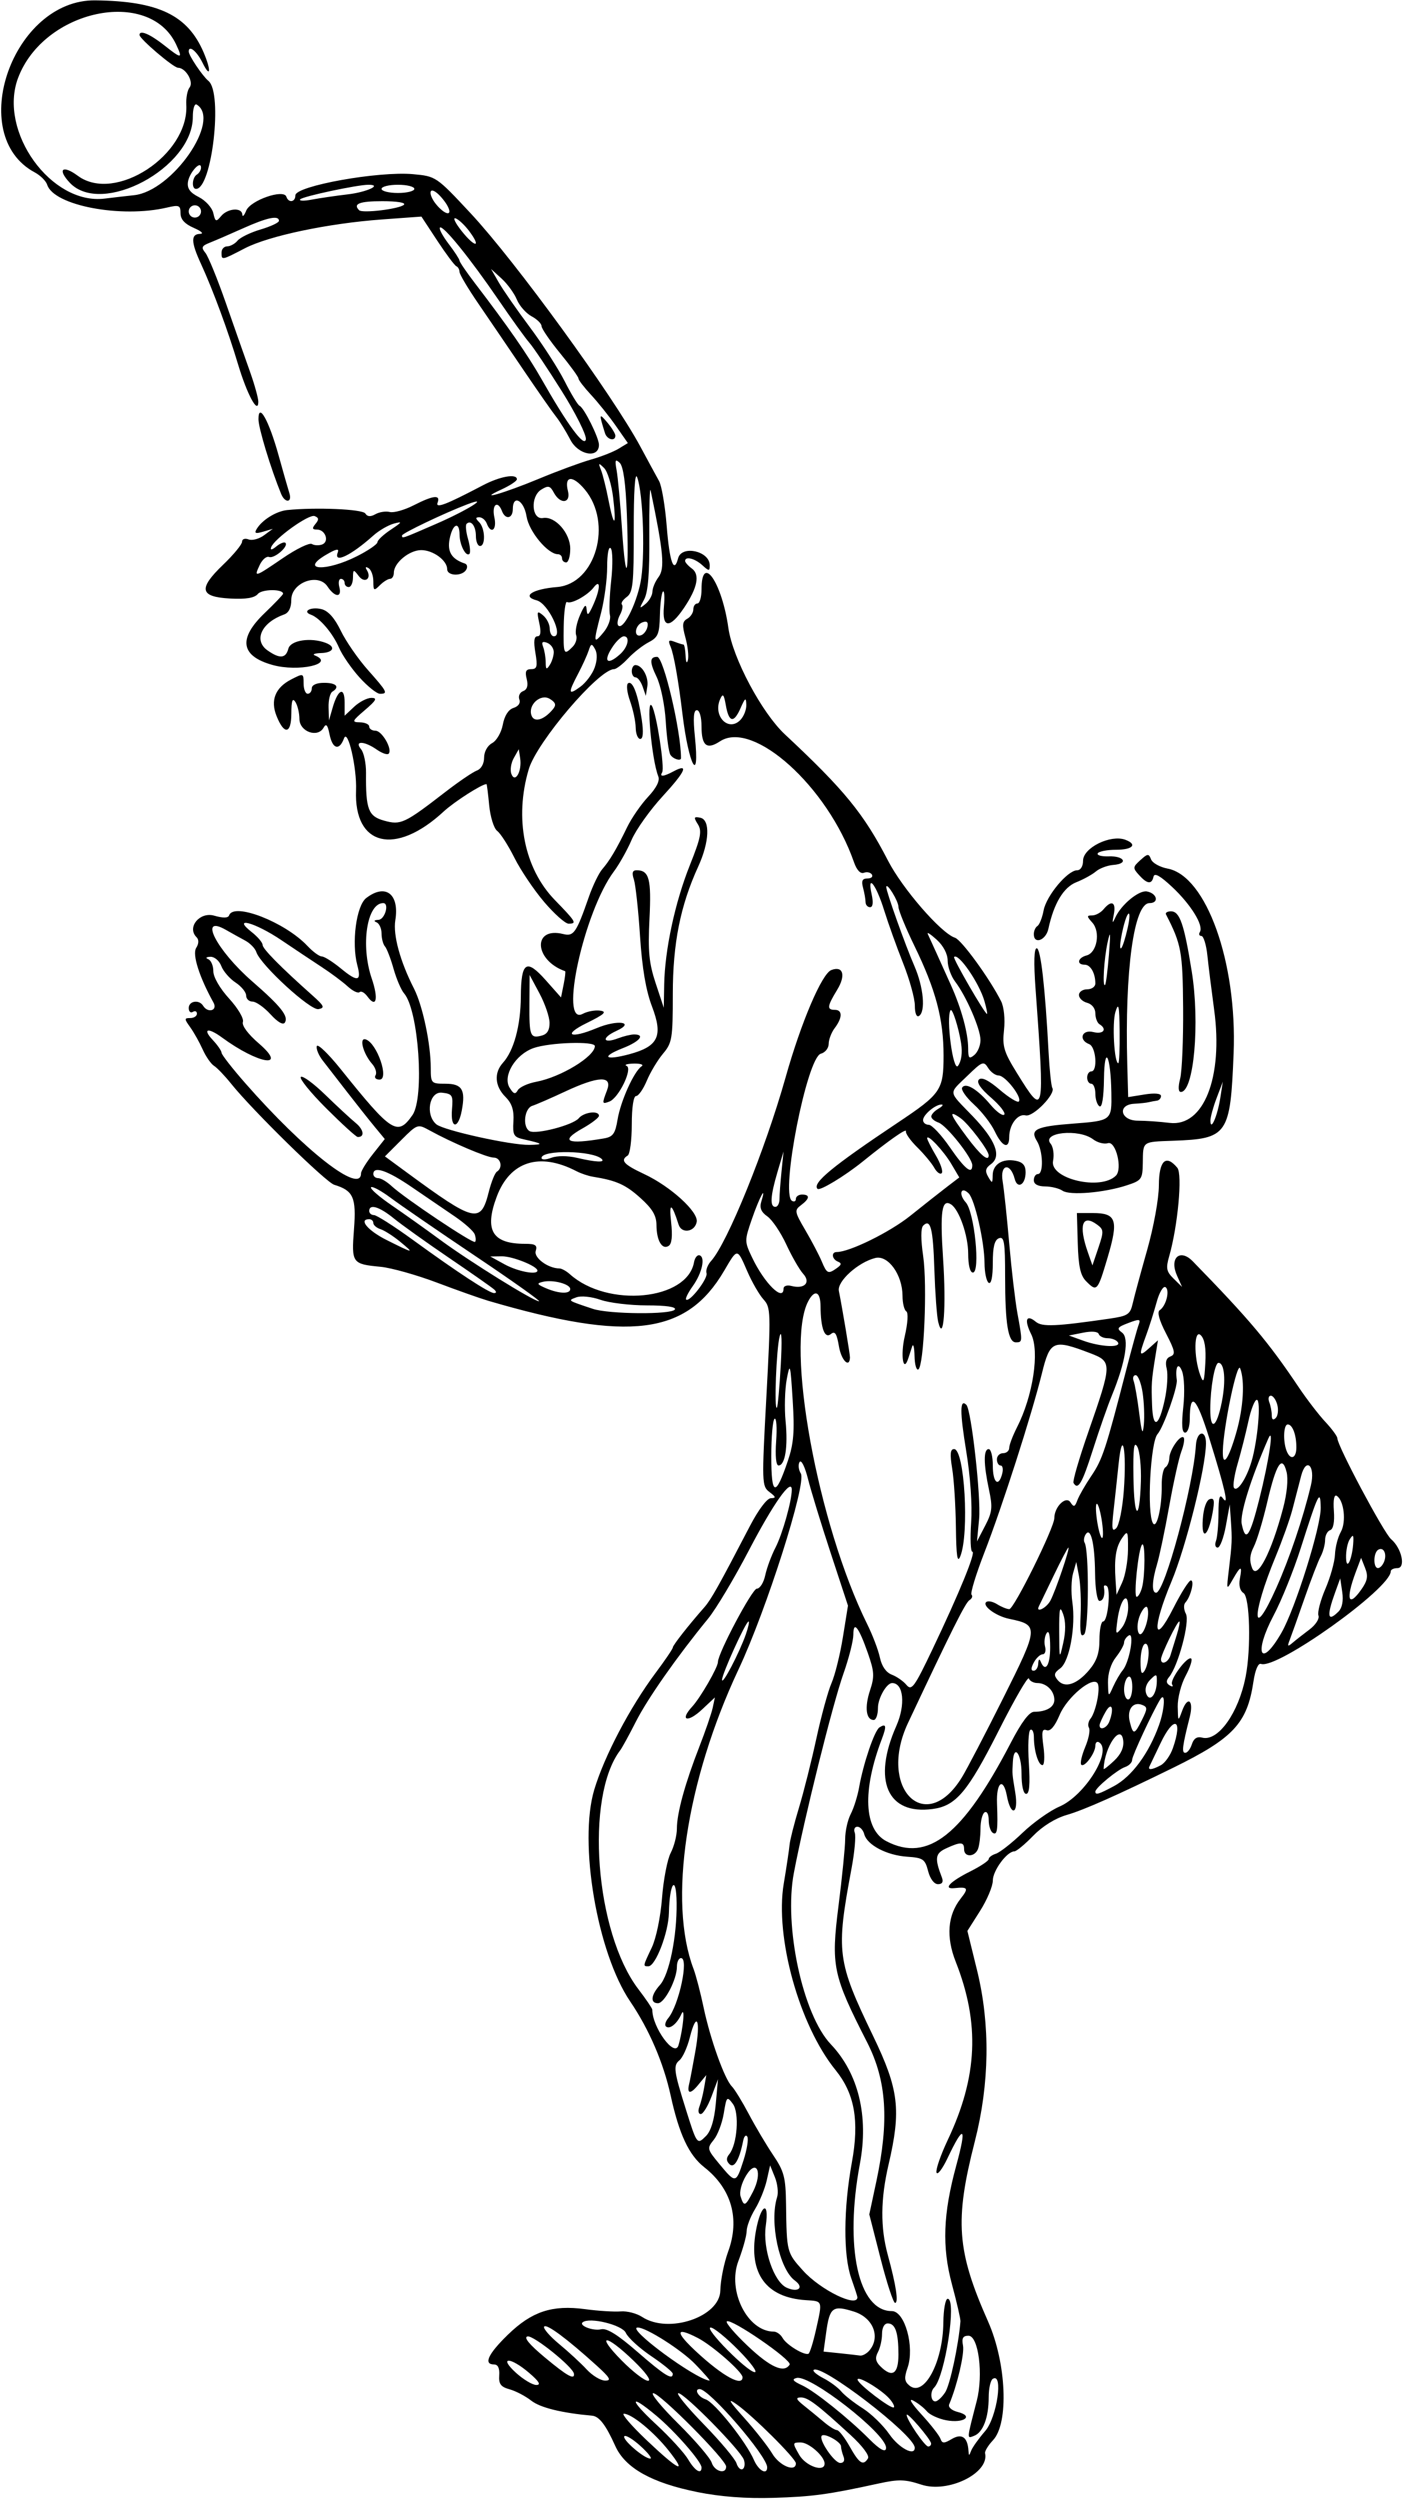
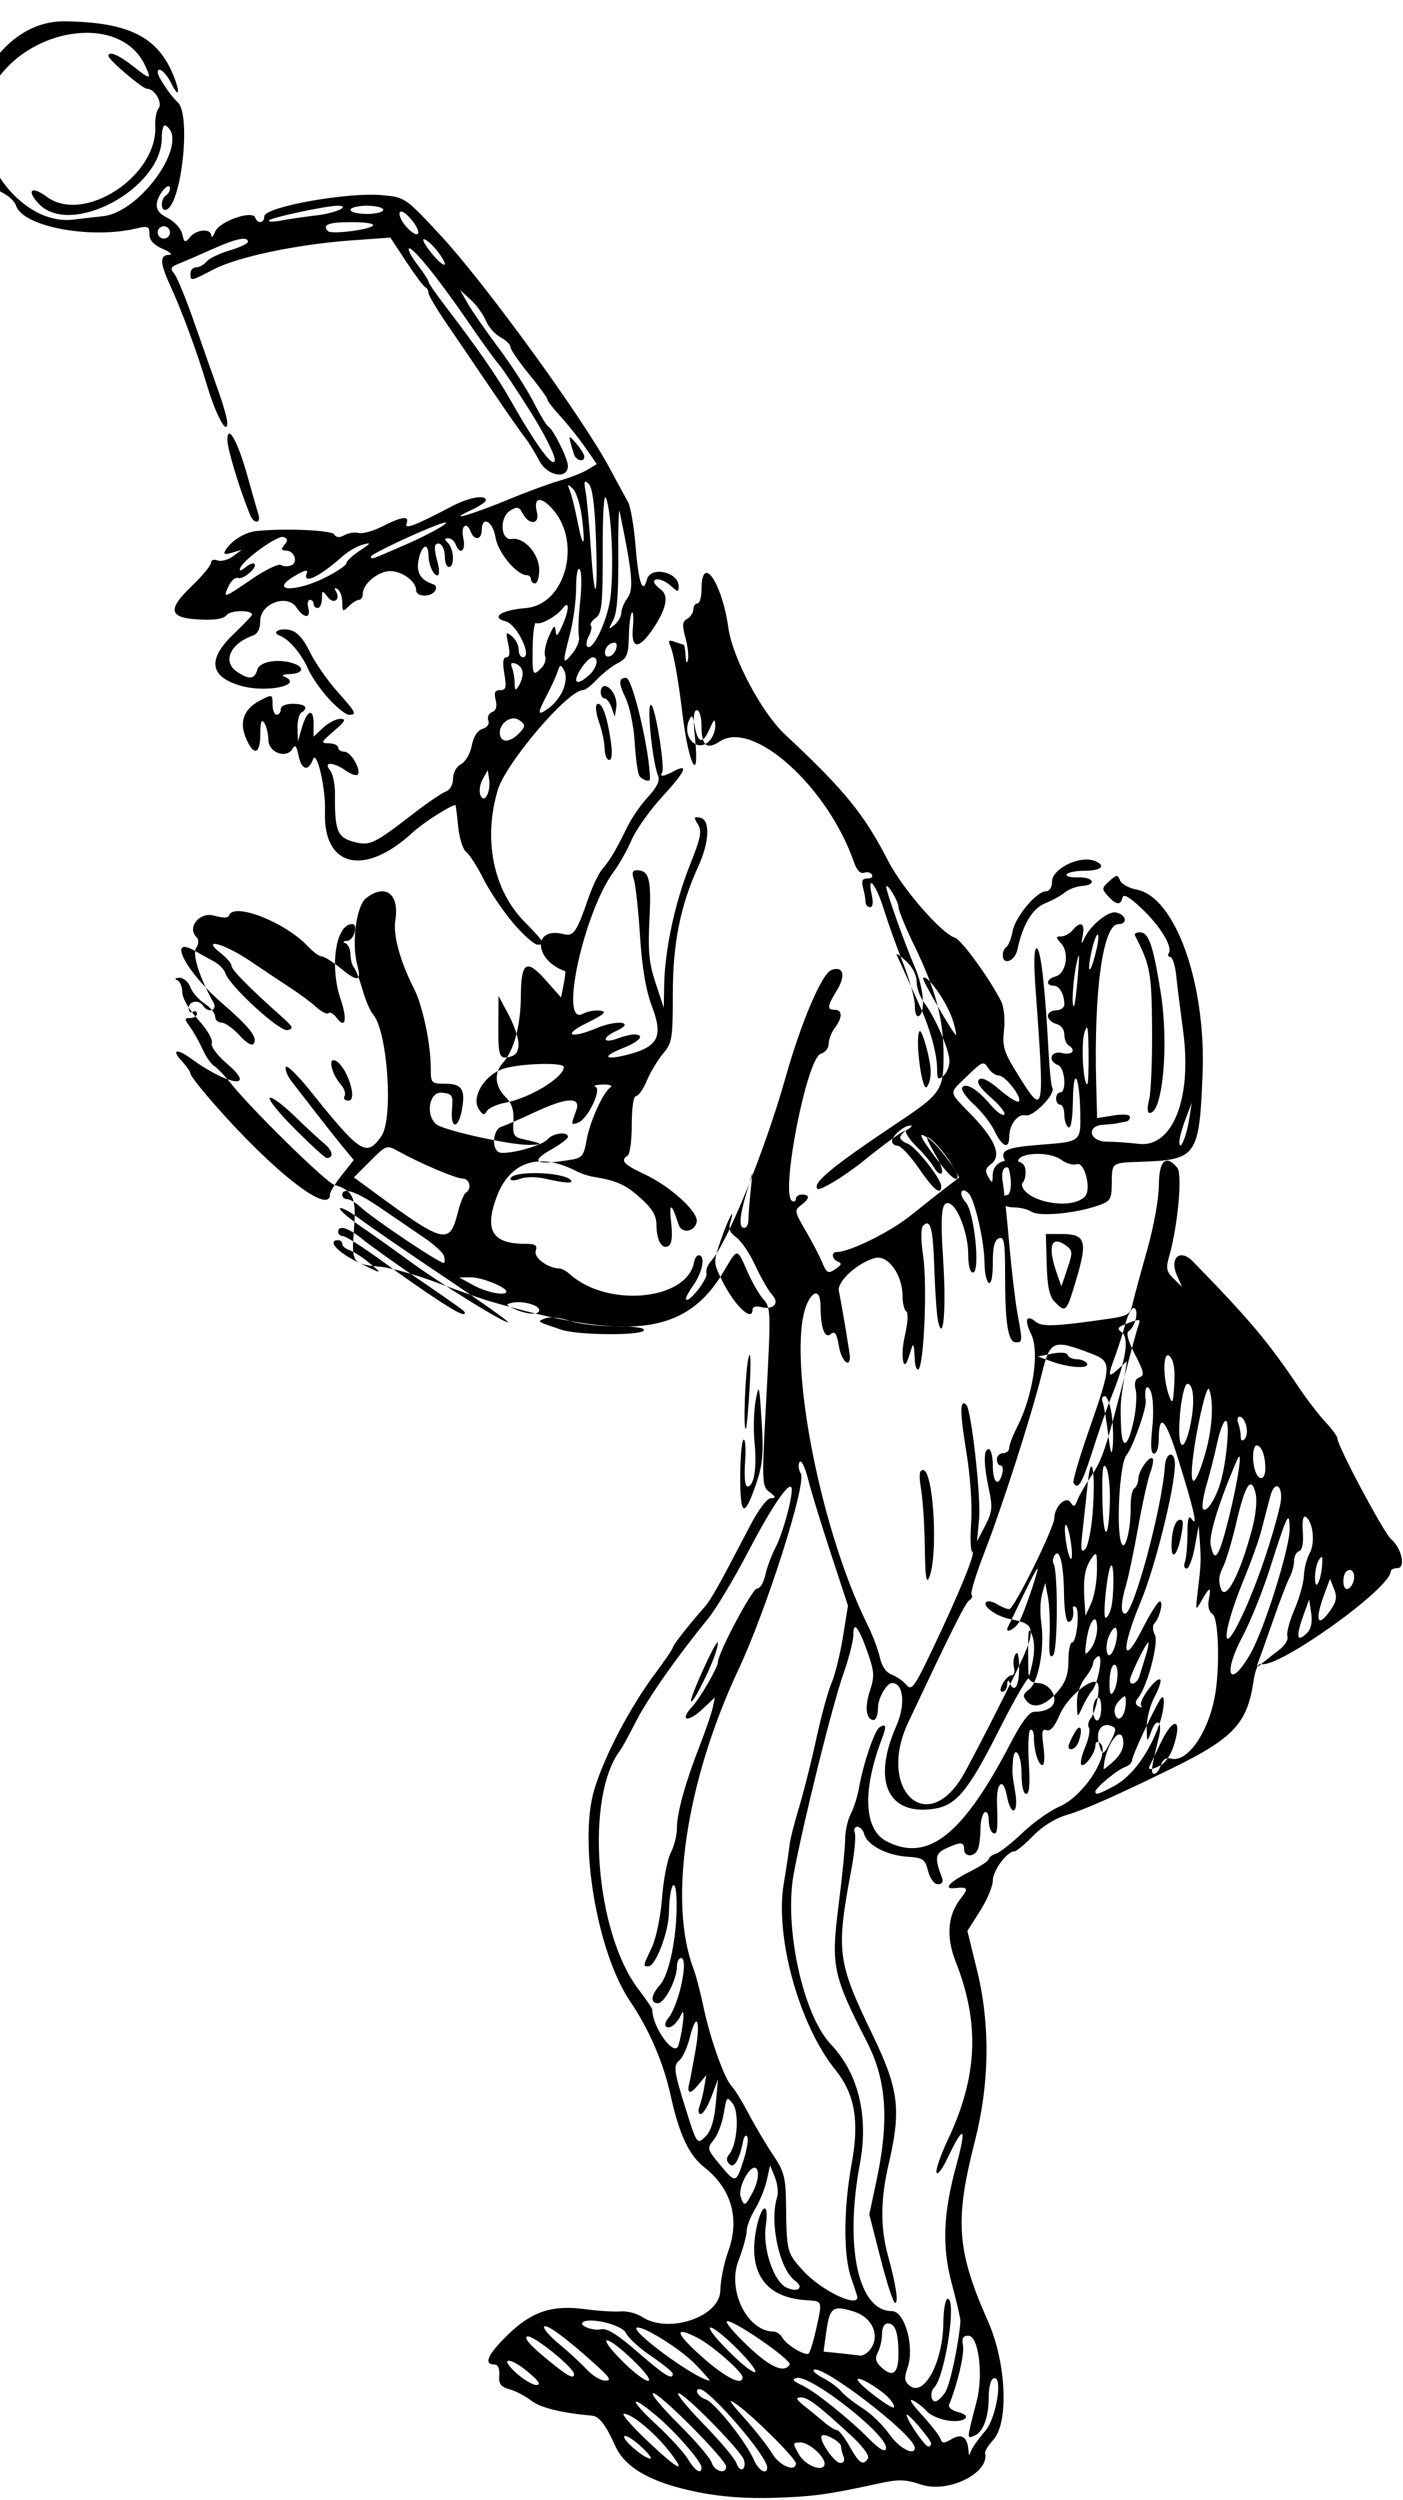
<svg xmlns="http://www.w3.org/2000/svg" version="1.1" viewBox="0 0 320.62 570.94">
-   <path d="m159.38 569.15c-10.472-2.106-16.512-5.494-18.778-10.535-2.152-4.788-3.669-6.768-5.3-6.913-6.972-0.623-11.863-1.831-13.899-3.433-1.313-1.032-3.535-2.195-4.94-2.584-2.031-0.562-2.517-1.215-2.377-3.193 0.115-1.62-0.294-2.487-1.172-2.487-2.48 0-1.387-2.376 3.105-6.751 5.503-5.359 10.134-6.895 17.717-5.876 3.017 0.405 6.668 0.636 8.113 0.513s3.645 0.443 4.889 1.258c6.033 3.953 17.765 2e-3 17.871-6.018 0.041-2.32 0.847-6.328 1.791-8.906 2.732-7.458 0.778-14.357-5.456-19.261-3.509-2.76-5.74-7.515-7.678-16.364-1.642-7.497-4.921-15.116-9.254-21.501-7.543-11.115-11.821-36.29-8.216-48.343 2.302-7.696 8.195-18.899 14.08-26.768 2.132-2.851 3.877-5.428 3.877-5.725 0-0.506 3.542-5.021 7.195-9.171 1.541-1.751 3.27-4.83 10.426-18.57 1.942-3.728 3.91-6.34 4.791-6.358 1.23-0.025 1.174-0.273-0.317-1.401-1.754-1.327-1.777-2.022-0.715-21.719 1.047-19.405 1.016-20.437-0.653-22.271-0.963-1.058-2.621-3.927-3.686-6.376-2.361-5.434-2.227-5.429-5.306-0.177-8.591 14.659-21.637 16.318-53.922 6.857-1.805-0.529-7.078-2.395-11.719-4.147-4.641-1.752-10.433-3.377-12.872-3.612-6.528-0.629-6.669-0.828-6.082-8.588 0.549-7.263-0.142-8.815-4.513-10.142-1.924-0.584-18.706-17.025-23.56-23.082-1.446-1.805-3.204-3.641-3.905-4.08-0.702-0.439-1.872-2.127-2.601-3.75-0.729-1.623-2.006-3.9-2.839-5.061-1.394-1.943-1.393-2.109 0.007-2.109 0.836 0 1.521-0.447 1.521-0.993 0-0.546-0.422-0.732-0.938-0.413s-0.938-0.078-0.938-0.882c0-1.619 2.37-1.998 3.281-0.524 1.098 1.777 3.388 1.101 2.385-0.703-3.244-5.831-4.889-11.012-3.967-12.489 0.629-1.008 0.656-1.891 0.074-2.473-2.243-2.243 0.733-5.855 4.043-4.906 2.02 0.579 3.198 0.561 3.403-0.053 1.021-3.064 12.792 1.519 17.919 6.976 1.239 1.318 2.715 2.397 3.281 2.397 0.566 0 2.546 1.251 4.401 2.779 3.782 3.117 4.696 2.935 3.715-0.741-1.367-5.123-0.248-13.624 2.023-15.377 4.403-3.399 7.629-0.943 6.653 5.068-0.548 3.374 1.1 9.399 4.271 15.613 1.981 3.883 3.831 12.643 3.831 18.143 0 3.47 0.1 3.578 3.311 3.578 3.843 0 4.674 1.341 3.781 6.101-0.827 4.407-2.63 4.213-2.242-0.241 0.281-3.227 0.095-3.54-2.272-3.812-2.927-0.337-3.894 5.069-1.293 7.228 1.663 1.38 16.955 4.763 21.215 4.694 3.412-0.056 3.193-0.284-1.208-1.257-2.351-0.519-2.593-0.936-2.405-4.128 0.153-2.59-0.344-4.104-1.839-5.598-2.418-2.418-2.635-5.471-0.553-7.772 2.496-2.758 4.045-8.471 4.088-15.081 0.052-8.006 1.246-8.786 5.723-3.742l3.463 3.902 0.591-2.953c0.325-1.624 0.482-2.991 0.35-3.038-7.126-2.504-7.505-10.261-0.414-8.482 2.368 0.594 2.971-0.283 5.827-8.478 0.899-2.578 2.277-5.429 3.063-6.335 1.716-1.978 3.26-4.583 5.692-9.603 0.999-2.062 3.148-5.174 4.774-6.915 1.93-2.065 2.744-3.694 2.342-4.688-1.518-3.753-2.839-18.482-1.439-16.054 1.063 1.845 2.946 14.139 2.32 15.152-0.663 1.072 0.311 0.986 2.579-0.228 3.618-1.936 2.798-0.046-2.463 5.676-2.91 3.165-6.103 7.649-7.095 9.964-0.992 2.315-2.814 5.561-4.049 7.213-6.844 9.159-12.605 35.449-7.126 32.517 1.065-0.57 2.865-0.9 3.998-0.733 1.622 0.239 0.963 0.843-3.095 2.837-5.644 2.773-3.775 3.692 2.325 1.143 4.759-1.988 8.912-1.378 4.456 0.655-3.475 1.585-3.126 3.025 0.407 1.681 1.27-0.483 2.914-0.878 3.654-0.878 2.618 0 1.294 1.611-2.571 3.129-5.087 1.998-4.143 2.889 1.47 1.388 6.638-1.775 7.768-4.145 5.196-10.889-1.398-3.667-2.26-8.733-2.744-16.127-0.388-5.93-1.019-11.73-1.402-12.891-0.504-1.523-0.329-2.109 0.63-2.109 2.869 0 3.394 1.989 2.935 11.109-0.371 7.377-0.112 10.085 1.406 14.672l1.862 5.625 0.094-5.308c0.139-7.908 2.469-18.75 5.849-27.219 2.526-6.33 2.819-7.819 1.847-9.375-1.002-1.604-0.93-1.804 0.543-1.505 2.318 0.472 2.109 5.537-0.46 11.149-4.087 8.926-5.81 17.563-5.81 29.121 0 10.185-0.159 11.151-2.237 13.621-1.23 1.462-2.896 4.237-3.702 6.166-0.806 1.929-1.909 3.508-2.451 3.508-0.594 0-0.985 2.583-0.985 6.507 0 3.579-0.422 6.768-0.938 7.087-1.767 1.092-0.932 2.026 3.786 4.236 6.03 2.824 12.426 8.65 11.989 10.92-0.446 2.315-3.454 2.764-4.137 0.617-1.582-4.971-2.237-5.214-1.721-0.639 0.366 3.244 0.179 5.046-0.573 5.511-1.497 0.925-2.75-1.242-2.767-4.787-0.011-2.172-0.935-3.72-3.707-6.208-3.371-3.026-5.464-3.957-10.848-4.821-1.036-0.166-2.724-0.738-3.75-1.27-8.462-4.389-15.182-2.229-18.205 5.851-2.867 7.663-1.011 10.747 6.468 10.747 2.395 0 2.866 0.315 2.451 1.641-0.484 1.543 2.838 3.984 5.423 3.984 0.501 0 1.577 0.597 2.391 1.326 8.614 7.716 26.796 5.965 28.357-2.732 0.185-1.031 0.753-1.75 1.261-1.598 1.391 0.417 0.584 4.07-1.56 7.062-1.045 1.458-1.721 2.83-1.504 3.048 0.744 0.744 5.058-4.833 4.661-6.025-0.218-0.654 0.251-1.905 1.043-2.78 3.731-4.122 12.367-25.398 17.037-41.969 3.531-12.531 8.271-23.648 10.436-24.479 2.707-1.039 3.371 1.185 1.346 4.506-2.307 3.784-2.399 4.578-0.535 4.578 1.771 0 1.758 1.8-0.03 4.164-0.757 1.001-1.376 2.622-1.376 3.603s-0.805 1.994-1.789 2.252c-3.169 0.829-9.29 31.943-6.61 33.599 0.495 0.306 0.899 0.109 0.899-0.437s0.633-0.993 1.406-0.993c1.867 0 1.778 0.922-0.234 2.425-1.538 1.149-1.476 1.507 1 5.728 1.452 2.477 3.127 5.663 3.721 7.081 1.201 2.865 1.464 2.983 3.482 1.555 1.058-0.748 1.116-1.112 0.234-1.47-1.377-0.559-1.578-2.194-0.27-2.194 2.931 0 12.145-4.539 16.82-8.286 2.999-2.404 6.742-5.356 8.318-6.56l2.865-2.189-1.811-3.069c-1.767-2.995-5.532-6.994-5.532-5.876 0 0.308 0.896 2.079 1.991 3.935 1.095 1.856 1.696 3.67 1.336 4.03-0.36 0.36-1.123-0.185-1.694-1.212-0.571-1.027-2.321-3.133-3.888-4.68-1.567-1.547-2.733-3.196-2.591-3.665 0.252-0.832-3.859 2.04-9.851 6.883-4.133 3.339-9.829 6.786-10.352 6.264-1.294-1.294 3.391-5.153 18.476-15.217 9.713-6.481 10.324-7.38 10.324-15.211 0-8.34-1.778-15.038-6.643-25.026-2.018-4.144-3.67-8.177-3.67-8.961 0-1.317-2.716-5.736-2.783-4.527-0.051 0.926 4.358 13.305 6.43 18.054 2.092 4.794 2.607 10.438 1.04 11.407-0.549 0.339-0.938-0.641-0.938-2.367 0-1.62-1.202-5.969-2.67-9.665-1.469-3.695-3.429-9.158-4.356-12.139-1.825-5.868-3.925-8.529-2.843-3.603 0.411 1.869 0.277 2.93-0.368 2.93-0.557 0-1.018-0.527-1.025-1.172-7e-3 -0.645-0.267-2.121-0.578-3.281-0.422-1.573-0.166-2.109 1.006-2.109 0.864 0 1.322-0.403 1.017-0.897-0.305-0.493-1.123-0.678-1.819-0.411-0.796 0.305-1.643-0.599-2.284-2.44-5.995-17.197-23.024-32.543-30.602-27.577-3.037 1.99-4.227 1.028-4.227-3.417 0-2.137-0.45-3.695-1.067-3.695-0.752 0-0.883 1.798-0.443 6.094 1.154 11.262-1.418 6.586-2.836-5.156-0.928-7.69-1.988-13.715-2.708-15.397-0.631-1.475-0.472-1.688 0.874-1.172 0.905 0.347 1.822 0.632 2.038 0.632 0.216 0 0.441 1.16 0.501 2.578 0.063 1.484 0.286 1.904 0.527 0.99 0.23-0.873-0.021-3.182-0.559-5.129-0.795-2.877-0.718-3.687 0.41-4.318 0.763-0.427 1.388-1.389 1.388-2.136 0-0.748 0.422-1.36 0.938-1.36 0.516 0 0.938-1.437 0.938-3.193 0-8.373 4.667-1.672 6.142 8.819 0.958 6.816 7.616 19.329 12.916 24.276 13.598 12.692 18.029 18.116 23.565 28.846 3.314 6.424 12.158 16.598 15.294 17.593 1.5 0.476 7.952 9.353 10.547 14.512 0.654 1.3 0.935 4.085 0.663 6.562-0.414 3.761-0.039 5.005 2.972 9.863 6.287 10.145 6.351 9.852 4.226-19.388-0.43-5.912-0.333-9.141 0.273-9.141 0.913 0 1.92 8.82 2.716 23.777 0.216 4.054 0.602 7.709 0.858 8.124 0.824 1.333-4.414 6.709-6.106 6.266-1.794-0.469-3.753 2.112-3.753 4.946 0 2.887-1.615 2.251-3.3-1.3-0.832-1.753-2.973-4.516-4.758-6.141s-2.997-3.355-2.693-3.847c0.785-1.27 3.498 0.364 6.469 3.896 1.366 1.623 2.783 2.645 3.148 2.271 0.366-0.374-0.995-2.121-3.024-3.882-2.444-2.121-3.374-3.517-2.757-4.134 0.617-0.617 2.216 0.168 4.737 2.326 2.093 1.792 4.059 3.003 4.37 2.693 0.858-0.858-3.07-5.933-4.592-5.933-0.734 0-1.823-0.782-2.42-1.738-1.012-1.621-1.329-1.502-4.695 1.765-4.41 4.28-4.516 3.363 1.052 9.14 5.357 5.557 6.788 9.245 4.297 11.066-1.266 0.925-1.407 1.573-0.636 2.901 0.918 1.579 0.996 1.552 1.023-0.353 0.035-2.507 2.236-3.887 5.274-3.306 1.611 0.308 2.254 1.053 2.254 2.61 0 2.844-1.857 3.967-2.499 1.512-0.998-3.818-3.393-3.354-2.754 0.534 0.319 1.939 1.001 8.378 1.516 14.307s1.356 13.074 1.868 15.875c1.188 6.497 1.182 6.625-0.357 6.625-1.772 0-2.461-4.224-2.461-15.088 0-7.818-0.215-9.146-1.406-8.689-1.012 0.388-1.406 1.972-1.406 5.651 0 3.169-0.356 4.891-0.938 4.532-0.516-0.319-0.944-2.348-0.952-4.508-0.018-4.821-2.221-14.508-3.616-15.904-1.758-1.758-2.386 0.144-0.673 2.037 1.979 2.186 3.383 16.031 1.626 16.031-0.65 0-1.073-1.7-1.073-4.311 0-4.167-2.086-10.129-3.946-11.278-2.084-1.288-2.512 1.625-1.798 12.257 0.756 11.264 0.116 19.666-1.11 14.583-0.311-1.289-0.703-6.647-0.871-11.906-0.304-9.505-0.875-11.744-2.564-10.055-0.552 0.552-0.55 3.163 4e-3 6.969 0.967 6.635 0.179 25.066-1.105 25.86-0.439 0.271-0.831-1.114-0.871-3.078-0.041-1.964-0.285-2.938-0.543-2.165-0.258 0.773-0.644 1.96-0.857 2.638-1.151 3.655-1.861-0.553-0.836-4.96 0.701-3.018 0.847-5.391 0.35-5.699-0.469-0.29-0.854-1.873-0.856-3.518-6e-3 -4.829-3.297-9.401-6.238-8.663-3.935 0.988-8.746 5.341-8.311 7.52 0.846 4.239 2.568 14.565 2.538 15.219-0.115 2.506-1.982 0.631-2.515-2.528-0.503-2.979-0.918-3.615-1.851-2.841-1.4 1.162-2.335-1.343-2.356-6.307-0.014-3.412-1.321-3.983-2.797-1.224-5.346 9.989 2.125 50.906 13.482 73.835 1.225 2.474 2.523 5.895 2.883 7.601 0.414 1.96 1.414 3.392 2.716 3.887 1.134 0.431 2.646 1.489 3.362 2.351 1.159 1.397 1.803 0.514 5.913-8.105 6.182-12.966 10.009-22.329 9.126-22.329-0.398 0-0.519-3.002-0.269-6.67 0.275-4.049-0.177-10.518-1.152-16.46-1.45-8.842-1.432-11.9 0.061-10.406 1.133 1.133 3.373 21.172 2.91 26.037l-0.491 5.156 1.871-3.592c1.627-3.124 1.74-4.198 0.872-8.249-1.252-5.839-1.275-9.253-0.061-9.253 0.516 0 0.938 1.688 0.938 3.75 0 3.936 1.309 5.079 2.147 1.875 0.27-1.031 0.108-1.875-0.359-1.875s-0.85-0.633-0.85-1.406 0.633-1.406 1.406-1.406 1.406-0.544 1.406-1.208c0-0.664 0.798-2.773 1.773-4.685 3.668-7.194 5.208-17.356 3.231-21.318-1.626-3.259-1.102-4.608 1.084-2.793 1.434 1.19 4.598 1.054 16.845-0.726 4.185-0.608 4.715-0.958 5.29-3.488 0.351-1.547 1.835-7.031 3.298-12.188 1.499-5.282 2.668-11.729 2.679-14.766 0.02-5.661 1.599-7.164 4.215-4.012 1.206 1.453 0.115 13.325-1.856 20.198-0.789 2.752-0.642 3.501 1.01 5.12l1.934 1.897-1.168-2.613c-1.792-4.01 0.691-6.237 3.613-3.24 12.914 13.243 17.283 18.431 24.177 28.709 1.861 2.774 4.617 6.36 6.125 7.969 1.508 1.609 2.744 3.303 2.746 3.764 8e-3 1.711 10.618 21.607 12.272 23.014 2.434 2.072 3.415 6.616 1.428 6.616-0.829 0-1.508 0.33-1.508 0.733 0 3.912-26.045 22.481-29.653 21.141-0.643-0.239-1.323 1.362-1.73 4.078-1.425 9.503-4.583 12.888-18.304 19.622-12.776 6.269-20.471 9.68-24.375 10.802-2.592 0.745-5.546 2.582-7.661 4.762-1.893 1.952-3.824 3.549-4.29 3.549-1.684 0-4.924 4.392-4.924 6.674 0 1.284-1.307 4.395-2.905 6.915l-2.905 4.58 2.202 8.963c3.056 12.44 2.876 25.917-0.522 39.184-4.62 18.034-4.111 24.912 3.036 41.029 4.216 9.508 4.796 23.247 1.146 27.132-1.107 1.178-1.926 2.516-1.821 2.974 1.044 4.529-8.429 9.198-14.564 7.179-3.686-1.214-5.191-1.255-9.717-0.268-11.641 2.538-15.081 3.007-24.106 3.286-6.191 0.191-12.082-0.255-17.344-1.313zm0.938-5.619c0-1.323-6.067-8.261-10.361-11.848-6.222-5.198-6.215-3.733 0.01 2.03 3.131 2.899 6.41 6.485 7.287 7.969 1.557 2.636 3.064 3.546 3.064 1.849zm5.625-0.203c0-1.553-15.11-16.76-16.653-16.76-0.726 0 1.841 3.13 5.704 6.956 3.863 3.826 7.303 7.834 7.643 8.906 0.642 2.024 3.305 2.747 3.305 0.898zm4.049-1.556c-0.757-2.19-13.567-15.204-14.966-15.204-0.616 0 1.991 3.193 5.793 7.095s7.174 7.916 7.492 8.92c0.319 1.004 0.952 1.594 1.408 1.312 0.456-0.282 0.579-1.237 0.273-2.123zm5.326 1.718c0-2.557-13.22-17.86-15.429-17.86-1.342 0-0.287 1.819 1.358 2.341 2.029 0.644 9.235 9.674 11.038 13.831 1.069 2.465 3.033 3.558 3.033 1.688zm-22.525-3.828c-3.333-4.208-8.438-8.406-10.222-8.406-0.64 0 1.72 2.739 5.245 6.086 7.277 6.911 9.395 7.898 4.977 2.32zm29.087 2.925c0-1.092-9.826-10.865-13.567-13.494-2.17-1.524-1.754-0.786 1.762 3.131 2.531 2.819 5.42 6.497 6.421 8.173 1.661 2.783 5.384 4.297 5.384 2.19zm6.562 0.062c0-1.659-3.583-4.831-5.457-4.831-1.903 0-1.913 0.076-0.359 2.807 1.481 2.603 5.816 4.112 5.816 2.024zm4.319-1.626c-0.313-0.816-0.569-1.855-0.569-2.311 0-1.025-3.732-3.1-4.39-2.441-0.821 0.821 2.847 6.235 4.224 6.235 0.804 0 1.086-0.569 0.735-1.483zm5.601 0.422c0.379-0.614-1.275-2.833-3.929-5.27-7.707-7.076-9.821-8.671-11.453-8.638-1.218 0.024-1.045 0.448 0.775 1.894 1.289 1.025 3.329 2.698 4.533 3.719 1.204 1.021 2.548 1.856 2.987 1.856 0.439 0 1.746 1.688 2.905 3.75 2.195 3.906 3.079 4.474 4.182 2.689zm-51.962-2.784c-1.725-1.569-3.396-2.592-3.713-2.275-0.658 0.658 4.484 5.111 5.912 5.12 0.516 4e-3 -0.474-1.277-2.199-2.845zm78.743-3.454c2.686-3.092 4.193-13.439 1.737-11.92-0.516 0.319-0.938 2.215-0.938 4.213 0 4.612-1.285 8.016-3.321 8.798-1.714 0.658-1.744 1.07 0.584-7.948 1.549-5.998 0.42-14.907-1.888-14.907-1.266 0-1.572 0.553-1.246 2.255 0.361 1.887-1.335 9.089-3.157 13.414-0.278 0.659 0.562 1.399 2 1.76 3.701 0.929 1.312 2.627-2.65 1.883-1.791-0.336-3.792-1.256-4.446-2.044-0.654-0.788-2.067-1.897-3.141-2.465-1.139-0.602-0.348 0.717 1.899 3.167 2.118 2.309 4.067 4.801 4.331 5.537 0.406 1.132 0.805 1.144 2.603 0.079 2.28-1.351 3.613-0.418 3.807 2.664 0.079 1.25 0.148 1.25 0.621 0 0.293-0.773 1.736-2.792 3.207-4.486zm-22.659 3.783c-0.096-3.251-17.314-16.658-20.425-15.904-1.188 0.288-0.871 0.713 1.271 1.699 2.847 1.311 10.61 7.521 15.299 12.238 2.514 2.529 3.894 3.233 3.856 1.967zm6.554 0c-0.123-2.926-21.504-19.326-23.107-17.723-0.262 0.262 0.755 1.112 2.258 1.889s3.329 2.132 4.058 3.009c0.728 0.878 2.927 2.607 4.885 3.843s4.707 3.905 6.107 5.931c2.206 3.19 5.886 5.126 5.798 3.051zm3.741-0.938c-0.051-0.935-5.587-7.39-5.587-6.514 0 1.107 4.157 7.193 4.922 7.205 0.387 7e-3 0.686-0.305 0.665-0.692zm-9.592-10.307c-1.906-2.101-7.256-5.275-7.21-4.277 0.045 0.978 7.761 6.866 8.297 6.33 0.224-0.224-0.266-1.147-1.087-2.053zm12.83-1.412c1.087-1.677 3.027-10.719 3.469-16.172 0.042-0.516-0.83-4.312-1.937-8.438-2.309-8.601-2.038-16.082 0.985-27.169 2.451-8.99 1.758-9.571-1.994-1.671-1.166 2.456-2.303 3.943-2.526 3.306-0.223-0.638 0.943-4.013 2.591-7.5 6.816-14.419 7.353-26.567 1.798-40.661-2.238-5.678-1.853-10.619 1.123-14.402 1.893-2.406 1.7-2.733-1.42-2.403-2.709 0.286-1-1.512 3.639-3.829 2.309-1.153 4.197-2.415 4.197-2.804s0.741-0.943 1.648-1.231c0.906-0.288 3.649-2.441 6.095-4.785s6.24-5.035 8.431-5.981c5.837-2.52 12.15-12.758 9.048-14.675-0.465-0.288-0.846 0.054-0.846 0.759 0 1.686-2.501 5.077-3.217 4.361-0.307-0.307 0.094-2.118 0.891-4.024 0.797-1.907 1.188-3.888 0.869-4.404-0.319-0.516-0.17-1.446 0.331-2.068 1.231-1.53 2.337-6.963 1.644-8.082-1.083-1.752-6.962 3.118-8.679 7.191-1.113 2.638-2.123 3.822-2.984 3.495-1.042-0.395-1.186 0.354-0.721 3.745 0.32 2.332 0.216 4.239-0.229 4.239-0.939 0-1.935-3.253-1.954-6.383-7e-3 -1.191-0.372-1.943-0.811-1.671s-0.595 3.671-0.345 7.555c0.314 4.897 0.128 7.062-0.608 7.062-0.648 0-1.061-1.824-1.061-4.688 0-4.542-1.762-6.83-1.986-2.578-0.15 2.844-0.174 2.537 0.561 7.031 0.799 4.883-1.008 5.554-1.917 0.711-0.824-4.391-2.452-3.147-2.261 1.728 0.236 6.044 0.052 7.327-0.96 6.701-0.516-0.319-0.938-1.634-0.938-2.923 0-1.324-0.408-2.092-0.938-1.764-0.516 0.319-0.938 1.997-0.938 3.729 0 1.732-0.256 3.817-0.569 4.632-0.723 1.884-3.181 1.944-3.181 0.077 0-1.712-0.741-1.754-4.06-0.234-2.561 1.173-2.718 2.232-1 6.71 0.375 0.977 0.062 1.493-0.907 1.493-0.878 0-1.796-1.221-2.258-3.003-0.706-2.725-1.149-3.027-4.787-3.271-4.647-0.311-9.159-2.676-9.803-5.139-0.246-0.942-0.954-1.712-1.573-1.712s-0.887 0.62-0.596 1.379-0.045 4.45-0.747 8.203c-3.571 19.092-3.312 21.092 4.949 38.231 5.88 12.198 6.437 16.847 3.521 29.355-1.839 7.889-1.892 14.353-0.167 20.657 1.883 6.886 2.496 10.926 1.656 10.926-0.399 0-1.888-4.547-3.309-10.104l-2.583-10.104 1.597-7.474c2.98-13.945 2.377-23.079-2.103-31.849-7.842-15.35-8.272-17.4-6.531-31.132 0.836-6.596 1.521-13.47 1.523-15.274 2e-3 -1.805 0.574-4.375 1.271-5.712 0.698-1.337 1.56-4.079 1.915-6.094 0.965-5.467 3.507-12.949 4.65-13.69 1.54-0.998 1.679-0.332 0.551 2.631-4.506 11.832-4.102 20.706 1.064 23.377 9.476 4.9 17.438-1.412 28.42-22.533 2.452-4.715 4.208-7.042 5.314-7.042 2.81 0 4.618-1.067 4.618-2.725 0-2.042-1.806-3.837-3.859-3.837-0.885 0-1.767-0.472-1.959-1.048-0.192-0.576-3.242 4.677-6.777 11.674-7.2 14.251-9.86 17.42-15.225 18.14-10.346 1.388-13.802-6.512-8.296-18.962 2.145-4.851 1.662-9.804-0.956-9.804-1.272 0-3.24 3.458-3.24 5.692 0 1.51-0.435 2.745-0.967 2.745-1.746 0-2.121-2.886-0.868-6.683 1.077-3.262 1.017-4.343-0.473-8.602-2.087-5.964-3.317-7.514-3.317-4.177 0 1.361-1.014 5.348-2.253 8.859-2.518 7.136-8.948 32.957-11.335 45.519-2.318 12.201 2.039 32.398 8.445 39.146 6.312 6.649 8.685 16.404 6.642 27.306-3.554 18.967-0.373 33.631 7.296 33.631 2.985 0 5.253 8.193 3.589 12.967-0.796 2.283-0.712 3.091 0.421 4.03 3.336 2.769 7.68-5.294 7.769-14.419 0.029-2.965 0.472-5.391 0.984-5.391 2.119 0-0.601 17.794-3.102 20.295-0.963 0.963-0.774 3.143 0.273 3.143 0.504 0 1.531-0.949 2.284-2.109zm-95.11-4.415c-4.322-3.694-7.057-3.704-2.997-0.011 1.684 1.532 3.777 2.785 4.652 2.785 1.123 0 0.636-0.816-1.655-2.774zm15.395-1.702c-6.796-6.149-11.481-9.616-11.956-8.846-0.254 0.412 1.302 2.207 3.458 3.989 2.156 1.782 4.975 4.384 6.264 5.782s3.188 2.547 4.219 2.555c1.515 0.011 1.133-0.658-1.984-3.479zm8.382-1.169c-6.334-6.093-8.652-6.075-2.648 0.02 2.539 2.578 5.266 4.678 6.059 4.667 0.853-0.012-0.539-1.925-3.411-4.688zm14.183 0.877c-3.128-3.234-11.174-8.357-13.125-8.357-2.816 0 13.02 11.713 16.407 12.135 0.234 0.029-1.243-1.671-3.281-3.778zm10.825 3.003c0-1.196-6.895-7.248-10.21-8.962-5.245-2.712-5.285-1.398-0.103 3.362 5.898 5.417 10.312 7.815 10.312 5.601zm-38.533-0.812c-0.209-1.54-9.259-8.811-10.601-8.517-0.948 0.208 0.376 1.823 3.907 4.767 5.124 4.272 6.9 5.266 6.694 3.75zm22.585 0c-6e-3 -0.387-2.22-2.193-4.922-4.013-2.701-1.821-5.313-4.211-5.803-5.311-0.812-1.823-8.312-3.658-9.863-2.413-0.938 0.753 2.398 2.026 4.184 1.597 1.334-0.321 3.776 1.193 8.378 5.195 6.177 5.372 8.049 6.525 8.026 4.945zm15.01-5.391c-2.801-2.836-5.656-5.156-6.346-5.156-1.647 0 8.276 10.059 10.064 10.202 0.756 0.061-0.917-2.21-3.718-5.046zm36.562 1.014c0-5.032-0.714-7.108-2.444-7.108-0.777 0-1.306 0.974-1.306 2.405 0 1.323-0.421 3.192-0.936 4.154-0.691 1.292-0.552 2.132 0.536 3.22 2.726 2.726 4.15 1.809 4.15-2.671zm-24.866 2.303c0.627-1.015-13.507-10.725-14.365-9.868-0.303 0.303 1.881 2.85 4.852 5.66 5.115 4.837 8.263 6.229 9.513 4.208zm6.021-7.948c1.511-6.754 1.589-6.527-2.303-6.775-9.081-0.581-13.105-6.058-11.461-15.6 1.074-6.235 3.158-7.467 2.289-1.353-0.737 5.182 1.829 12.764 4.772 14.105 2.653 1.209 4.077-0.018 1.884-1.622-3.566-2.608-5.861-13.394-4.058-19.074 0.32-1.008 0.09-3.05-0.511-4.536l-1.093-2.702-0.776 3.445c-0.427 1.895-1.631 4.848-2.677 6.562-1.046 1.715-1.903 3.962-1.905 4.993-2e-3 1.031-0.852 4.105-1.888 6.831-2.593 6.822 2.083 16.138 8.101 16.138 0.655 0 1.562 0.664 2.016 1.475 0.87 1.555 4.979 4.041 5.906 3.573 0.299-0.151 1.067-2.608 1.705-5.46zm12.231 4.692c2.571-3.098 0.823-7.465-3.54-8.846-4.865-1.539-5.57-1.01-6.363 4.774l-0.596 4.352 3.634 0.375c1.999 0.206 4.11 0.446 4.691 0.532 0.581 0.087 1.559-0.448 2.173-1.187zm-2.762-12.131c0-0.193-0.633-2.144-1.406-4.337-1.841-5.219-1.785-15.94 0.138-26.455 1.738-9.501 0.641-15.702-3.734-21.1-8.281-10.216-13.878-30.353-11.832-42.568 0.637-3.8 1.233-7.785 1.326-8.856 0.093-1.071 1.054-4.868 2.136-8.438 1.082-3.57 2.88-10.709 3.994-15.866 1.115-5.156 2.673-10.852 3.464-12.656 0.791-1.805 1.959-6.519 2.597-10.477l1.16-7.196-3.953-12.023c-2.174-6.612-4.511-14.238-5.193-16.947-0.7-2.777-1.534-4.449-1.914-3.834-0.371 0.6-0.242 1.781 0.286 2.626 1.369 2.191-7.826 31.099-14.215 44.69-11.996 25.521-16.143 53.091-10.298 68.464 0.548 1.442 1.583 5.408 2.299 8.813 1.517 7.211 4.774 16.312 6.44 17.994 0.638 0.644 2.386 3.492 3.884 6.327s4.004 7.055 5.569 9.375c2.506 3.716 2.857 5.057 2.942 11.25 0.15 10.952 0.167 11.017 3.888 15.139 3.991 4.422 12.422 8.543 12.422 6.072zm-23.882-24.071c2.274-4.397 0.877-7.722-1.56-3.715-1.042 1.714-1.576 3.755-1.25 4.782 0.762 2.401 1.079 2.28 2.81-1.067zm-2.143-7.219c0.79-2.449 1.177-4.875 0.862-5.391-0.316-0.516-0.74-0.094-0.943 0.938-0.858 4.356-2.069 6.418-3.138 5.349-0.746-0.746-0.761-1.402-0.053-2.262 1.846-2.242 2.362-9.471 0.823-11.524-1.337-1.783-1.438-1.677-2.062 2.164-0.361 2.222-1.392 4.947-2.29 6.057-1.58 1.951-1.537 2.134 1.3 5.553 3.711 4.472 3.78 4.461 5.503-0.884zm-6.344-12.891 0.509-5.625-1.492 3.984c-0.82 2.191-1.924 3.984-2.451 3.984-0.531 0-0.676-0.733-0.325-1.641 0.349-0.902 0.851-2.906 1.115-4.453l0.48-2.812-1.931 2.344c-1.759 2.135-2.575 1.939-1.953-0.469 0.133-0.516 0.755-3.798 1.382-7.294 1.275-7.11 0.319-9.464-1.274-3.138-0.565 2.242-1.624 4.572-2.355 5.179-1.466 1.217-1.313 2.374 1.503 11.346 2.49 7.932 2.531 7.986 4.556 5.954 1.132-1.136 1.904-3.676 2.237-7.36zm-8.525-13.359c1.06-3.608 1.582-9.204 0.665-7.127-0.992 2.247-2.736 3.614-3.56 2.791-0.297-0.297-0.056-1.123 0.536-1.837 2.471-2.978 4.775-13.749 2.941-13.749-0.516 0-0.938 0.885-0.938 1.968 0 2.897-2.824 8.345-4.326 8.345-1.817 0-1.619-1.868 0.442-4.158 2.133-2.371 3.906-11.072 3.818-18.732-0.077-6.669-1.621-4.685-1.764 2.266-0.092 4.495-3.05 12.188-4.687 12.188-1.274 0-1.281 0.042 0.771-4.277 1.003-2.11 2.007-6.961 2.344-11.319 0.324-4.195 1.219-8.836 1.99-10.312 0.77-1.477 1.403-3.964 1.406-5.527 7e-3 -3.572 1.842-10.261 5.135-18.72 1.405-3.609 2.78-7.617 3.055-8.906l0.5-2.344-2.926 2.744c-3.322 3.116-5.226 2.579-2.267-0.638 1.901-2.067 5.884-8.974 5.884-10.203 0-1.988 7.839-16.746 8.895-16.746 0.698 0 1.559-1.371 1.914-3.047 0.355-1.676 1.409-4.523 2.342-6.328 1.587-3.067 3.724-10.653 3.724-13.217 0-2.812-4.213 3.142-9.81 13.866-3.332 6.384-7.521 13.392-9.309 15.574-7.095 8.659-13.838 18.268-16.495 23.508-1.537 3.031-3.155 5.984-3.594 6.562-8.094 10.651-5.735 41.604 4.159 54.566 1.745 2.286 3.173 4.391 3.173 4.678 0 4.067 5.127 11.041 5.981 8.134zm64.728-61.128c1.13-1.829 5.399-10.008 9.488-18.176 8.144-16.269 8.176-16.689 1.366-18.092-2.971-0.612-6.169-2.919-5.28-3.809 0.373-0.373 1.496-0.166 2.497 0.459 1.001 0.625 2.261 1.136 2.8 1.136 1.074 0 10.295-18.627 10.295-20.797 0-2.574 2.654-5.172 3.682-3.604 0.762 1.162 1.012 1.087 1.582-0.469 0.372-1.017 1.823-3.541 3.223-5.61 2.507-3.703 3.299-6.11 7.899-23.99 1.274-4.951 2.574-9.674 2.889-10.496 0.502-1.308 0.208-1.357-2.357-0.389-2.524 0.953-2.725 1.256-1.448 2.191 1.702 1.244 0.808 6.752-2.338 14.414-0.953 2.32-2.908 7.91-4.345 12.422-2.436 7.65-3.374 9.246-4.406 7.5-0.229-0.387 1.273-5.555 3.337-11.484 5.536-15.903 5.543-16.209 0.413-18.169-8.364-3.194-9.112-2.882-10.953 4.575-2.353 9.532-9.074 30.462-13.151 40.954-1.94 4.994-3.266 9.341-2.946 9.66 0.32 0.32 0.105 0.876-0.478 1.236-0.92 0.568-4.049 6.82-14.037 28.041-6.99 14.853 3.933 25.983 12.264 12.496zm34.79 1.935c4.079-2.186 7.973-7.452 10.288-13.911 1.363-3.803 1.527-7.966 0.229-5.803-1.803 3.005-6.375 12.851-6.355 13.687 0.015 0.61-0.712 1.359-1.614 1.665-1.754 0.595-6.797 4.763-6.797 5.619 0 0.837 0.764 0.611 4.249-1.257zm2.122-10.386c-0.48-4.112-4.3 1.396-4.481 6.461-7e-3 0.219 1.06-0.611 2.372-1.844 1.586-1.49 2.293-3.038 2.109-4.617zm8.592 5.614c0.943-0.505 2.181-2.255 2.751-3.89 2.369-6.796 0.231-7.583-2.857-1.052-1.158 2.449-2.268 4.769-2.466 5.156-0.495 0.966 0.525 0.881 2.571-0.215zm7.095-4.793c0.42-1.323 1.183-1.814 2.346-1.51 3.62 0.947 8.296-5.585 9.932-13.873 1.274-6.452 0.973-18.255-0.488-19.158-0.793-0.49-1.113-1.743-0.826-3.243 0.596-3.115 0.213-3.083-1.616 0.135-1.445 2.542-1.457 2.513-0.907-2.109 0.747-6.277 0.774-6.905 0.474-11.25l-0.259-3.75-0.898 4.922c-0.494 2.707-1.333 4.922-1.864 4.922s-0.71-0.667-0.397-1.483c0.313-0.816 0.576-3.663 0.583-6.328 0.011-3.686 0.253-4.509 1.013-3.439 1.431 2.014 0.48-2.16-3.14-13.791-2.917-9.371-4.405-10.798-4.436-4.256-7e-3 1.676-0.485 3.047-1.061 3.047-0.726 0-0.854-1.799-0.418-5.874 0.356-3.323 0.225-6.886-0.3-8.203-0.865-2.168-1.587-0.923-1.186 2.044 0.224 1.656-3.039 10.832-4.393 12.351-1.635 1.835-2.474 18.075-1.053 20.374 0.872 1.411 2.068-3.755 2.001-8.64-0.027-1.967 0.346-3.821 0.829-4.12 0.483-0.299 0.892-1.256 0.908-2.128 0.035-1.851 2.529-5.433 3.268-4.694 0.278 0.278 0.046 1.712-0.515 3.187-0.561 1.475-1.815 7.123-2.786 12.552-0.971 5.428-2.212 11.344-2.756 13.145-1.182 3.909-1.275 6.569-0.231 6.569 1.948 0 8.492-24.241 9.097-33.698 0.211-3.298 2.338-3.635 2.301-0.364-0.064 5.583-4.582 23.63-7.889 31.513-4.487 10.697-4.17 15.155 0.431 6.065 1.762-3.481 3.563-6.328 4.003-6.328 0.895 0-0.041 3.753-1.263 5.066-0.434 0.466-0.374 1.62 0.132 2.566 0.949 1.773-1.76 11.917-3.857 14.444-0.706 0.851-0.667 1.396 0.136 1.892 0.635 0.392 0.884 0.303 0.57-0.205-0.637-1.031 3.571-6.694 4.38-5.894 0.292 0.288-0.303 2.08-1.322 3.981-1.019 1.901-1.819 5.04-1.779 6.976 0.073 3.469 0.087 3.482 1.018 0.935 1.284-3.517 2.692-2.365 1.734 1.419-1.7 6.721-1.886 8.196-1.032 8.196 0.491 0 1.172-0.882 1.514-1.961zm2.492-51.404c0.176-2.49 0.812-4.317 1.592-4.574 1.029-0.339 1.16 0.327 0.63 3.208-0.996 5.417-2.578 6.389-2.223 1.365zm-13.886 45.817c1.274-2.555 1.275-2.919 6e-3 -3.406-2.102-0.807-3.492 1.105-2.803 3.854 0.773 3.078 1.061 3.032 2.797-0.448zm-7.484 0.44c1.171-3.051 0.559-4.709-0.837-2.267-0.737 1.289-1.355 2.66-1.373 3.047-0.062 1.311 1.638 0.712 2.21-0.78zm5.257-7.947c0-1.673-0.391-2.627-0.938-2.288-0.516 0.319-0.938 1.609-0.938 2.868s0.422 2.288 0.938 2.288c0.516 0 0.938-1.29 0.938-2.868zm5.611-1.317c0.013-1.705-0.099-1.728-1.52-0.307-0.946 0.946-1.286 2.182-0.887 3.221 0.79 2.059 2.383 0.13 2.407-2.914zm-7.804-2.475c1.562-1.879 2.769-8.806 1.385-7.951-0.587 0.363-1.067 1.095-1.067 1.628 0 0.533-0.844 2.041-1.875 3.352-1.143 1.452-1.845 3.708-1.799 5.773 0.076 3.368 0.083 3.374 1.172 0.948 0.603-1.343 1.585-3.03 2.184-3.75zm-7.639-0.086c1.716-2.039 2.333-3.869 2.333-6.919 0-2.281 0.378-4.147 0.839-4.147 1.072 0 1.82-7.484 0.81-8.108-0.417-0.258-0.697-0.121-0.624 0.304 0.304 1.751-0.145 3.117-1.025 3.117-0.526 0-0.966-2.778-1.003-6.328-0.071-6.855-1.018-10.71-2.171-8.844-0.377 0.61-0.478 1.446-0.224 1.857 1.043 1.687 0.971 19.869-0.083 20.922-0.813 0.813-1.016-0.279-0.824-4.436 0.14-3.033-0.026-6.991-0.368-8.796l-0.622-3.281-0.738 2.59c-0.406 1.425-0.479 4.378-0.163 6.562 0.811 5.603-0.654 13.603-2.773 15.153-1.423 1.041-1.527 1.529-0.569 2.683 1.592 1.919 4.394 1.013 7.207-2.33zm-78.458-8.182c0.553-1.586 0.825-2.884 0.604-2.884-0.624 0-6.064 11.958-6.059 13.32 5e-3 1.406 3.976-6.191 5.456-10.436zm92.026 4.326c8e-3 -1.52-0.382-2.388-0.923-2.054-0.516 0.319-0.931 2.136-0.923 4.04 0.011 2.579 0.246 3.102 0.923 2.054 0.5-0.773 0.915-2.591 0.923-4.04zm-25.224 2.399c0.044-0.98 0.264-1.169 0.547-0.469 1.055 2.616 2.191 0.905 2.177-3.281-9e-3 -2.86-0.304-3.997-0.823-3.178-0.445 0.702-0.6 2.073-0.345 3.047 0.255 0.974 7e-3 1.771-0.551 1.771-0.558 0-1.465 0.844-2.017 1.875-0.68 1.271-0.691 1.875-0.033 1.875 0.534 0 1.004-0.738 1.044-1.641zm30.21-1.875c0.276-0.902 0.929-3.012 1.45-4.688 0.521-1.676 0.776-3.047 0.567-3.047-0.489 0-4.175 7.605-4.175 8.614 0 1.436 1.656 0.762 2.159-0.879zm-24.521-9.418c-0.762-2.082-0.922-1.363-0.901 4.028 0.026 6.39 0.05 6.457 0.927 2.535 0.585-2.614 0.575-4.917-0.026-6.562zm49.89 4.262c3.151-5.472 9.049-24.259 8.971-28.576-0.078-4.33-0.503-3.465-4.592 9.346-1.603 5.021-4.375 11.882-6.16 15.248-4.634 8.735-3.026 12.332 1.781 3.983zm6.414-0.748c1.4-1.049 2.315-2.473 2.044-3.18-0.27-0.704 0.443-3.452 1.585-6.107 1.142-2.654 2.126-6.176 2.187-7.826 0.061-1.65 0.661-3.973 1.333-5.164 1.29-2.284 0.734-7.214-0.929-8.242-0.594-0.367-0.837 0.909-0.654 3.435 0.185 2.563-0.126 4.157-0.858 4.401-0.632 0.211-1.148 1.219-1.148 2.241 0 1.022-0.461 2.72-1.024 3.773-0.563 1.053-2.219 5.349-3.679 9.548-1.46 4.199-2.978 8.464-3.373 9.478-0.6 1.541-0.496 1.655 0.632 0.693 0.743-0.633 2.491-2.006 3.886-3.051zm-37.051-4.964c-0.217-0.597-0.928 0.048-1.579 1.433-0.666 1.417-0.873 3.262-0.472 4.219 0.806 1.925 2.804-3.583 2.051-5.652zm-4.391-0.046c0-3.963-1.803-1.904-2.444 2.791-0.471 3.452-0.413 3.561 0.972 1.849 0.81-1.001 1.472-3.089 1.472-4.641zm33.897-4.593c3.042-6.829 6.092-15.88 7.863-23.332 1.062-4.471-1.093-6.533-2.234-2.137-0.53 2.04-1.426 5.492-1.993 7.67-0.567 2.178-2.298 7.029-3.848 10.781-5.604 13.565-5.42 19.66 0.212 7.018zm14.167 5.511c0.84-0.84 1.154-2.465 0.859-4.453l-0.464-3.13-1.189 3.281c-1.952 5.386-1.693 6.79 0.795 4.302zm-65.837-2.5c1.185-2.213 4.546-12.114 4.112-12.114-0.156 0-1.653 2.848-3.326 6.328-1.673 3.481-3.201 6.644-3.395 7.031-0.858 1.709 1.675 0.5 2.609-1.245zm71.03-2.505c1.434-2.029 1.625-3.078 0.897-4.922l-0.925-2.344-1.231 3.281c-2.324 6.194-1.7 8.17 1.258 3.984zm-50.098-0.469c0.736-2.748 0.758-10.558 0.027-9.827-0.846 0.846-2.006 11.936-1.249 11.936 0.361 0 0.91-0.949 1.221-2.109zm-3.201-8.646c0.039-4.312-0.059-4.518-1.303-2.741-1.469 2.097-1.879 4.696-1.537 9.747l0.222 3.281 1.288-2.812c0.708-1.547 1.307-4.91 1.33-7.474zm35.427-9.409c0.906-3.415 1.228-6.698 0.816-8.339-1.014-4.042-2.371-1.926-4.427 6.904-0.979 4.202-2.36 8.778-3.07 10.167-0.926 1.812-1.033 3.188-0.379 4.87 1.095 2.816 4.386-3.524 7.06-13.602zm16.07 7.508c0.065-1.545-0.081-1.627-0.83-0.469-0.5 0.773-0.873 2.672-0.83 4.219 0.091 3.251 1.498 0.072 1.659-3.75zm7.042 4.603c0.687-1.791-0.156-3.441-1.374-2.688-1.115 0.689-1.145 4.179-0.035 4.179 0.46 0 1.095-0.671 1.409-1.491zm-64.59-9.759c-0.36-2.132-0.866-3.665-1.124-3.408-0.258 0.258-0.174 2.213 0.186 4.345s0.866 3.665 1.124 3.408c0.258-0.258 0.174-2.213-0.186-4.345zm36.05-4.453c2.247-8.91 3.452-17.063 2.044-13.828-4.035 9.267-6.505 17.207-6.052 19.453 0.872 4.317 1.845 2.951 4.008-5.625zm-30.955-1.997c0.678-9.224-0.317-14.474-1.176-6.206-0.321 3.094-0.846 7.945-1.166 10.781-0.469 4.153-0.35 4.933 0.607 4.007 0.654-0.632 1.435-4.494 1.735-8.582zm3.9-2.051c0.108-3.386-0.258-6.968-0.813-7.96-0.772-1.379-0.98 0.231-0.888 6.856 0.136 9.748 1.4 10.568 1.701 1.104zm-80.677-4.731c1.342-3.964 1.558-6.679 1.105-13.894-0.524-8.351-0.618-8.677-1.356-4.749-0.436 2.32-0.556 6.633-0.265 9.584 0.574 5.827-0.107 10.103-1.609 10.103-0.579 0-0.791-2.173-0.546-5.57 0.222-3.063 0.061-5.359-0.356-5.101-0.417 0.258-0.759 4.114-0.759 8.57 0 9.127 0.963 9.396 3.786 1.056zm105.96 0.151c1.433-4.858 2.225-14.106 1.209-14.106-0.476 0-1.343 2.215-1.927 4.922-0.583 2.707-1.678 7.031-2.433 9.609-0.755 2.578-1.147 5.068-0.873 5.533 0.701 1.187 2.858-2.008 4.023-5.958zm-3.445-6.75c1.593-5.592 1.95-11.68 0.854-14.538-0.668-1.742-3.825 13.276-3.963 18.854-0.097 3.938 1.317 1.974 3.109-4.316zm13.698 3.502c0-2.87-0.892-5.233-1.975-5.233-0.953 0-1.122 3.792-0.268 6.017 0.865 2.253 2.243 1.771 2.243-0.784zm-35.139-12.474c-0.331-2.205-1.042-4.009-1.582-4.009-0.539 0-0.748 0.604-0.465 1.343 0.283 0.739 0.851 4.008 1.262 7.266 0.593 4.701 0.813 5.251 1.066 2.666 0.176-1.791 0.049-5.061-0.282-7.266zm5.066 1.548c0.559-2.606 0.759-5.763 0.445-7.014-0.392-1.563-0.125-2.446 0.854-2.822 1.206-0.463 1.05-1.268-1.009-5.238-1.568-3.022-2.084-4.916-1.452-5.321 1.467-0.94 2.385-4.607 1.319-5.266-0.512-0.316-1.421 1.229-2.022 3.437-0.601 2.206-1.676 5.602-2.389 7.546-1.728 4.707-1.649 5.04 0.698 2.939l1.995-1.786-0.601 3.75c-0.885 5.519-0.926 6.141-0.744 11.071 0.207 5.589 1.56 4.987 2.907-1.295zm13.013 0.659c0.992-4.939 0.657-9.028-0.739-9.028-0.85 0-1.864 5.693-1.878 10.547-0.015 5.141 1.45 4.291 2.617-1.519zm12.702 0.565c-0.301-1.151-0.965-2.093-1.476-2.093-0.511 0-0.672 0.667-0.359 1.483 0.313 0.816 0.569 2.166 0.569 3 0 0.977 0.323 1.194 0.907 0.61 0.499-0.499 0.66-1.849 0.359-3zm-113.47-9.124c0.309-5.544 0.209-8.226-0.246-6.562-0.763 2.792-1.317 17.077-0.634 16.328 0.196-0.215 0.592-4.609 0.879-9.766zm95.99-6.769c-1.565-1.565-1.656 4.987-0.127 9.113 0.743 2.005 0.91 1.612 1.157-2.725 0.195-3.433-0.137-5.495-1.031-6.388zm-18.945 1.613c-0.319-0.516-1.363-0.938-2.321-0.938-0.958 0-1.885-0.432-2.061-0.959-0.193-0.58-1.605-0.702-3.569-0.31l-3.249 0.65 3.256 1.176c4.002 1.445 8.742 1.672 7.944 0.381zm-101.25-7.5c0.366-0.593-1.982-0.938-6.389-0.938-3.833 0-8.604-0.573-10.602-1.274-2.056-0.721-4.447-0.968-5.508-0.569-2.01 0.755-2.127 0.673 3.75 2.633 3.704 1.235 18.009 1.348 18.75 0.148zm-45.567-12.192c-8.454-5.675-17.161-11.654-19.349-13.288-2.188-1.634-4.218-2.73-4.512-2.436-0.294 0.294 1.843 2.16 4.749 4.147s7.889 5.532 11.075 7.877c6.696 4.93 21.324 14.017 22.565 14.017 0.464 0-6.073-4.643-14.527-10.317zm4.27 7.619c-0.49-0.453-5.109-3.688-10.266-7.19-5.156-3.502-10.842-7.561-12.635-9.021-3.318-2.701-5.646-3.408-5.646-1.716 0 0.516 0.49 0.938 1.088 0.938s4.596 2.549 8.885 5.665c10.276 7.466 17.426 12.148 18.553 12.148 0.575 0 0.583-0.304 0.021-0.823zm17.391-0.097c0-1.15-3.964-2.196-6.254-1.65-1.472 0.351-1.383 0.554 0.629 1.43 2.987 1.301 5.625 1.404 5.625 0.22zm48.75-0.127c0-0.576 0.797-0.838 1.771-0.584 3.002 0.785 4.521-0.766 2.709-2.768-0.847-0.935-2.582-3.952-3.857-6.702-1.274-2.751-3.219-5.633-4.321-6.405-1.451-1.017-1.832-1.962-1.38-3.433 1.259-4.102-0.444-0.934-2.146 3.991-1.726 4.997-1.725 5.149 0.072 8.906 2.805 5.864 7.151 10.115 7.151 6.995zm-56.25-4.085c0-1.011-5.722-3.303-8.157-3.266l-2.625 0.039 3.281 1.796c3.002 1.644 7.5 2.501 7.5 1.43zm-31.406-6.622c-1.547-1.272-3.551-2.55-4.453-2.842s-1.641-0.924-1.641-1.405c0-0.481-0.422-0.874-0.938-0.874-2.52 0-0.325 2.607 4.027 4.785 6.213 3.108 6.402 3.129 3.004 0.336zm17.065-1.683c-0.281-0.732-2.337-2.568-4.569-4.081-2.232-1.513-6.641-4.518-9.797-6.679-5.572-3.815-8.793-4.91-8.793-2.991 0 0.516 0.5 0.938 1.111 0.938s1.982 0.809 3.047 1.798c3.015 2.801 18.62 13.236 19.09 12.766 0.231-0.231 0.191-1.019-0.09-1.751zm3.226-9.679c0.568-2.257 1.403-4.332 1.855-4.612 1.422-0.879 0.893-3.21-0.728-3.21-1.538 0-9.576-3.412-14.727-6.251-2.642-1.456-2.741-1.422-6.409 2.247l-3.726 3.726 4.95 3.634c15.646 11.485 16.94 11.793 18.785 4.467zm66.428 1.684c0-0.959 0.21-3.807 0.466-6.328l0.466-4.584-1.385 4.688c-1.63 5.516-1.779 7.969-0.484 7.969 0.516 0 0.938-0.785 0.938-1.744zm-95.625-5.911c0-0.54 1.222-2.524 2.715-4.409l2.715-3.428-2.314-2.801c-1.272-1.541-4.076-5.075-6.23-7.855-2.154-2.78-4.69-6.049-5.635-7.266-0.945-1.216-1.555-2.703-1.355-3.303 0.2-0.6 2.661 1.772 5.469 5.271 11.658 14.528 12.97 15.369 16.384 10.495 2.788-3.981 1.419-23.971-1.904-27.8-0.671-0.773-1.755-3.305-2.409-5.625-0.653-2.32-1.539-4.62-1.968-5.109-0.429-0.49-0.779-1.826-0.779-2.969 0-1.143-0.527-2.291-1.172-2.551-0.7-0.282-0.511-0.503 0.469-0.547 1.472-0.066 2.54-3.824 1.088-3.824-3.734 0-5.204 9.654-2.623 17.228 1.584 4.648 1.051 6.889-0.978 4.114-0.653-0.894-1.464-1.348-1.802-1.01s-1.562-0.249-2.72-1.305c-1.158-1.056-3.793-3.022-5.856-4.37s-6.258-4.142-9.323-6.21c-5.997-4.045-11.439-5.511-6.741-1.816 1.359 1.069 2.47 2.376 2.47 2.905 0 0.9 4.055 5.01 11.39 11.543 2.705 2.41 2.897 2.845 1.383 3.138-1.852 0.359-13.28-10.131-14.202-13.036-0.266-0.837-1.424-2.024-2.574-2.639-1.15-0.614-3.123-1.707-4.383-2.429-6.41-3.67-2.132 4.673 6.041 11.784 6.519 5.671 8.328 7.95 7.444 9.38-0.396 0.64-1.627-0.064-3.283-1.877-1.457-1.595-3.306-2.901-4.109-2.901s-1.459-0.623-1.459-1.385-1.093-2.101-2.429-2.976c-1.336-0.875-2.802-2.573-3.258-3.772-0.459-1.208-1.571-2.147-2.493-2.106-0.982 0.044-1.183 0.268-0.492 0.547 0.645 0.26 1.172 1.502 1.172 2.759 0 1.343 1.491 3.921 3.616 6.25 2.013 2.206 3.405 4.567 3.14 5.325-0.286 0.817 1.157 2.768 3.611 4.882 6.83 5.882-0.044 4.798-8.384-1.322-3.207-2.353-4.544-2.023-2.146 0.529 1.121 1.193 2.038 2.518 2.038 2.943s2.426 3.539 5.391 6.919c13.619 15.527 26.484 25.546 26.484 20.626zm-7.927-14.829c-3.587-3.578-6.213-6.813-5.836-7.19 0.377-0.377 2.889 1.453 5.583 4.067 2.694 2.613 5.826 5.511 6.96 6.44 1.864 1.527 2.113 3.262 0.461 3.209-0.356-0.011-3.582-2.948-7.169-6.526zm11.245-7.575c0.339-0.548-0.008-1.708-0.771-2.578-2.073-2.363-3.061-6.126-1.473-5.608 2.587 0.844 5.45 9.182 3.153 9.182-0.839 0-1.248-0.448-0.909-0.997zm136.37 20.541c0-1.685-5.905-9.122-7.734-9.741-0.902-0.305-1.641-0.927-1.641-1.383 0-0.455 0.738-1.258 1.641-1.783 0.902-0.526 1.219-0.955 0.703-0.954-1.43 2e-3 -4.219 2.356-4.219 3.561 0 0.588 0.581 1.069 1.292 1.069s2.89 2.32 4.843 5.156c3.433 4.985 5.115 6.325 5.115 4.076zm-90.359-1.684c4.357 1.011 6.522 1.115 5.681 0.273-1.948-1.949-13.759-2.157-13.759-0.243 0 0.45 0.991 0.436 2.219-0.031 1.315-0.5 3.702-0.5 5.859 8.4e-4zm94.109-0.567c0-1.139-4.623-7.229-6.47-8.522-2.81-1.968-2.453-0.936 1.514 4.377 3.088 4.136 4.956 5.698 4.956 4.145zm-87.963-3.858c2.11-0.36 2.609-1.048 3.159-4.354 0.701-4.211 3.764-10.987 5.477-12.115 0.575-0.379-0.22-0.662-1.767-0.629-1.547 0.033-2.293 0.27-1.658 0.527 1.465 0.593-1.778 7.322-3.927 8.146-1.703 0.653-1.727 0.536-0.532-2.606 1.28-3.366-1.943-3.257-9.606 0.326-3.212 1.502-6.578 2.965-7.48 3.252-1.804 0.573-2.282 4.761-0.659 5.764 1.407 0.869 9.969-1.35 11.274-2.922 1.175-1.416 4.619-1.833 4.619-0.559 0 0.421-1.688 1.713-3.75 2.873-5.258 2.955-3.6 3.74 4.849 2.298zm-15.442-12.94c5.629-1.056 13.405-5.789 13.405-8.159 0-1.162-10.318-0.83-13.991 0.451-4.176 1.456-7.157 6.4-5.479 9.086 0.9 1.441 1.293 1.558 1.855 0.553 0.393-0.702 2.287-1.571 4.21-1.931zm97.101-8.779c-0.561-3.605-2.023-8.172-2.417-7.549-1.076 1.702 0.601 14.199 1.703 12.692 0.786-1.075 1.051-2.98 0.714-5.143zm4.429-0.747c0-2.537-3.24-10.005-5.797-13.361-0.937-1.23-1.703-3.371-1.703-4.758 0-1.537-0.975-3.41-2.495-4.795-1.372-1.25-2.299-1.851-2.06-1.335 0.756 1.629 3.345 7.344 5.309 11.719 2.39 5.325 3.921 10.941 3.928 14.412 5e-3 2.287 0.217 2.517 1.411 1.526 0.773-0.642 1.406-2.175 1.406-3.406zm-98.48-3.969c-0.023-1.358-1.059-4.367-2.301-6.688l-2.259-4.219-0.042 6.641c-0.047 7.332 0.177 7.903 2.824 7.211 1.237-0.324 1.807-1.267 1.778-2.945zm99.384-4.928c-1.191-4.153-5.981-11.107-6.94-10.075-0.313 0.337 7.018 13.002 7.525 13.002 0.14 0-0.123-1.317-0.585-2.928zm-55.815-64.171c0.81-0.81 1.439-2.392 1.397-3.516-0.065-1.753-0.251-1.644-1.315 0.77-1.553 3.526-2.672 3.305-3.371-0.666-0.443-2.52-0.68-2.773-1.295-1.383-1.695 3.831 1.845 7.534 4.583 4.795zm49.289 184.29c-0.064-4.898-0.445-10.91-0.848-13.359-0.549-3.334-0.438-4.453 0.442-4.453 2.381 0 3.498 19.278 1.419 24.476-0.675 1.686-0.926 0.032-1.012-6.663zm29.724-56.186c-1.263-1.278-1.728-3.415-1.875-8.616l-0.196-6.916h3.648c5.39 0 5.915 1.579 3.372 10.147-2.31 7.781-2.442 7.924-4.949 5.386zm2.533-12.897c-3.382-2.473-4.264 0.119-2.126 6.251l1.071 3.072 1.368-4.047c1.261-3.73 1.236-4.143-0.313-5.276zm-7.885-7.733c-0.773-0.532-2.566-0.974-3.984-0.982-1.66-9e-3 -2.578-0.515-2.578-1.421 0-0.773 0.422-1.406 0.938-1.406 1.329 0 1.165-5.284-0.234-7.541-1.637-2.642-0.2-3.334 8.252-3.974 8.824-0.667 8.875-0.708 8.764-7.056-0.151-8.601-1.577-11.281-1.688-3.171-0.059 4.308-0.442 6.637-1.031 6.273-0.516-0.319-0.938-1.609-0.938-2.868s-0.422-2.288-0.938-2.288c-0.516 0-0.938-0.633-0.938-1.406s0.422-1.406 0.938-1.406c1.52 0 1.096-5.623-0.469-6.223-2.527-0.97-1.694-3.427 0.938-2.767 2.296 0.576 3.257-0.647 1.406-1.791-0.516-0.319-0.938-1.438-0.938-2.487 0-1.119-0.775-2.11-1.875-2.398-1.031-0.27-1.875-1.074-1.875-1.787s0.844-1.297 1.875-1.297 1.875-0.598 1.875-1.33c0-2.356-1.103-4.295-2.444-4.295-1.918 0-1.592-1.582 0.436-2.112 2.389-0.625 3.222-5.374 1.315-7.497-1.309-1.458-1.313-1.641-0.036-1.641 0.79 0 1.962-0.633 2.604-1.406 1.823-2.196 2.898-1.658 2.34 1.172-0.412 2.088-0.345 2.222 0.348 0.703 1.346-2.947 5.418-6.295 7.228-5.944 2.346 0.455 2.823 2.663 0.575 2.663-3.555 0-5.666 15.366-5.071 36.917l0.204 7.385 3.75-0.6c2.299-0.368 3.75-0.233 3.75 0.349 0 0.522-0.422 1.001-0.938 1.066-0.516 0.065-1.359 0.223-1.875 0.352-0.516 0.129-1.992 0.287-3.281 0.352-3.957 0.198-3.191 3.867 0.807 3.867 1.733 0 5.002 0.227 7.266 0.504 7.78 0.952 12.262-10.424 10.171-25.816-0.595-4.383-1.293-9.973-1.55-12.422-0.257-2.449-0.874-4.453-1.37-4.453-0.496 0-0.649-0.409-0.34-0.91 0.907-1.467-2.044-6.257-6.324-10.265-2.761-2.586-4.064-3.307-4.275-2.366-0.407 1.819-1.433 1.704-3.309-0.369-1.459-1.612-1.44-1.831 0.304-3.409 1.678-1.519 1.92-1.537 2.442-0.178 0.318 0.83 2.02 1.779 3.782 2.109 8.845 1.659 15.911 21.409 15.087 42.165-0.742 18.678-1.341 19.544-13.842 19.995-7.116 0.257-6.84 0.056-6.914 5.04-0.055 3.744-0.254 4.025-3.65 5.137-5.195 1.702-13.05 2.361-14.689 1.233zm12.196-3.442c1.558-1.558-0.024-7.988-1.825-7.416-0.86 0.273-2.385-0.125-3.389-0.885-3.285-2.484-11.861-1.587-9.702 1.015 0.593 0.715 0.843 2.476 0.555 3.914-0.821 4.103 10.882 6.851 14.36 3.372zm23.847-17.71 0.589-3.75-1.427 3.75c-0.785 2.062-1.421 4.383-1.413 5.156 0.026 2.574 1.603-1.039 2.251-5.156zm-22.999-15.234c-0.066-5.962-0.238-6.761-0.957-4.453-0.79 2.535-0.275 11.719 0.657 11.719 0.209 0 0.345-3.269 0.3-7.266zm-2.437-17.578c0.404-5.043 0.335-5.694-0.299-2.812-0.834 3.79-1.232 10.486-0.58 9.766 0.194-0.215 0.59-3.344 0.879-6.953zm4.267-5.999c0.503-2.239 0.559-3.704 0.124-3.255-0.881 0.911-2.436 8.603-1.581 7.821 0.298-0.273 0.953-2.327 1.456-4.566zm12.004 34.359c0.428-1.676 0.733-8.953 0.678-16.172-0.097-12.821-0.408-14.517-3.914-21.328-0.199-0.387 0.316-0.703 1.146-0.703 2 0 2.993 2.872 4.732 13.677 1.906 11.843 0.49 27.573-2.481 27.573-0.594 0-0.654-1.119-0.162-3.047zm-33.441-32.992c0-0.743 0.374-1.582 0.831-1.865 0.457-0.283 1.092-1.889 1.41-3.571 0.633-3.345 5.487-9.151 7.65-9.151 0.798 0 1.359-0.902 1.359-2.185 0-2.961 6.326-6.066 9.712-4.767 2.764 1.061 1.618 2.265-2.156 2.265-2.032 0-3.919 0.364-4.194 0.808-0.275 0.444 0.861 0.761 2.523 0.703 3.59-0.124 4.528 1.687 1.014 1.957-1.334 0.103-3.116 0.771-3.959 1.486-0.843 0.715-2.854 1.821-4.468 2.459-2.93 1.157-5.144 4.841-6.39 10.634-0.568 2.642-3.331 3.66-3.331 1.227zm-111.89-7.342c-2.322-2.719-5.38-7.254-6.794-10.078-1.414-2.825-3.188-5.592-3.941-6.15-0.757-0.561-1.578-3.18-1.835-5.859-0.256-2.665-0.534-4.845-0.617-4.845-1.078 0-7.37 4.031-9.802 6.279-11.025 10.192-20.52 7.896-20.006-4.839 0.207-5.145-1.885-14.22-2.744-11.9-1.077 2.91-2.637 2.488-3.314-0.896-0.435-2.174-0.781-2.564-1.359-1.532-1.353 2.417-5.508 0.922-5.525-1.988-0.008-1.358-0.423-3.102-0.923-3.875-0.664-1.028-0.913-0.312-0.923 2.656-0.017 4.671-1.619 4.937-3.377 0.561-1.446-3.599-0.303-6.478 3.314-8.349 2.825-1.461 2.861-1.45 2.861 0.888 0 1.302 0.422 2.368 0.938 2.368s0.938-0.562 0.938-1.25c0-0.764 1.094-1.25 2.812-1.25 2.801 0 3.659 0.929 1.875 2.031-0.516 0.319-0.899 1.926-0.853 3.571l0.085 2.991 0.868-3.001c1.208-4.176 2.713-4.792 2.713-1.11v3.031l2.17-2.038c1.193-1.121 2.97-2.038 3.949-2.038 1.417 0 1.118 0.565-1.467 2.774-2.987 2.553-3.078 2.777-1.137 2.812 1.16 0.021 2.109 0.46 2.109 0.976 0 0.516 0.642 0.938 1.426 0.938 1.505 0 3.963 4.298 3.005 5.256-0.308 0.308-1.525-0.115-2.705-0.941-2.869-2.01-5.239-2.068-3.596-0.089 0.645 0.777 1.157 3.203 1.137 5.391-0.075 8.371 0.515 9.923 4.154 10.928 3.8 1.049 4.628 0.662 13.922-6.515 3.094-2.389 6.363-4.611 7.266-4.938 0.966-0.35 1.641-1.558 1.641-2.935 0-1.364 0.766-2.75 1.835-3.322 1.017-0.544 2.105-2.425 2.442-4.22 0.386-2.056 1.281-3.451 2.452-3.823 1.118-0.355 1.639-1.12 1.324-1.942-0.286-0.746 0.102-1.596 0.863-1.888 0.932-0.358 1.2-1.264 0.82-2.777-0.429-1.708-0.183-2.246 1.027-2.246 1.336 0 1.489-0.6 0.957-3.75-0.438-2.595-0.297-3.75 0.461-3.75 0.746 0 0.882-0.965 0.429-3.029-0.599-2.726-0.513-2.902 0.863-1.76 0.841 0.698 1.528 2.06 1.528 3.029 0 0.968 0.422 1.76 0.938 1.76 2.286 0-1.306-7.527-3.918-8.21-3.521-0.921-0.983-2.58 4.648-3.04 8.848-0.723 12.786-14.621 6.32-22.305-2.788-3.313-4.707-3.125-3.828 0.377 0.71 2.829-1.751 3.116-3.218 0.376-0.853-1.593-1.273-1.696-2.881-0.703-2.548 1.573-2.215 6.937 0.403 6.488 2.767-0.475 6.223 3.428 6.223 7.025 0 1.715-0.422 3.118-0.938 3.118-0.516 0-0.938-0.422-0.938-0.938 0-0.516-0.426-0.938-0.946-0.938-2.304 0-6.611-5.178-7.159-8.607-0.597-3.736-3.145-5.117-3.145-1.706 0 2.192-1.689 2.512-2.474 0.469-0.995-2.593-2.379-1.478-1.745 1.406s-0.75 4-1.745 1.406c-0.297-0.773-1.059-1.406-1.694-1.406-0.898 0-0.904 0.25-0.029 1.125 1.36 1.36 1.501 5.438 0.188 5.438-0.516 0-0.938-1.03-0.938-2.288 0-2.271-1.141-3.758-2.127-2.772-0.283 0.283-0.138 1.825 0.322 3.428 0.46 1.603 0.609 3.141 0.332 3.418-0.787 0.787-2.247-2.027-2.262-4.364-0.022-3.173-1.57-2.534-2.264 0.934-0.591 2.957 0.445 4.637 3.486 5.651 0.534 0.178 0.66 0.826 0.28 1.44-0.944 1.528-4.329 1.415-4.329-0.144 0-2.007-3.204-4.364-5.933-4.364-2.726 0-6.254 2.909-6.254 5.156 0 0.773-0.392 1.406-0.871 1.406-0.479 0-1.534 0.663-2.344 1.473-1.339 1.339-1.473 1.259-1.473-0.882 0-1.296-0.487-2.656-1.082-3.024-0.671-0.414-0.828-0.257-0.413 0.413 1.203 1.947-0.468 3.19-1.846 1.373-1.212-1.599-1.288-1.575-1.316 0.413-0.016 1.16-0.452 2.109-0.967 2.109s-0.938-0.422-0.938-0.938c0-0.516-0.382-0.938-0.85-0.938-0.467 0-0.629 0.844-0.359 1.875 0.649 2.481-1.028 2.397-2.709-0.134-2.108-3.175-8.27-0.904-8.27 3.049 0 1.792-0.579 2.974-1.641 3.348-5.177 1.827-7.057 5.917-3.776 8.215 2.795 1.957 4.161 1.838 4.75-0.416 0.502-1.918 5.125-2.623 8.558-1.306 2.354 0.903 1.724 2.236-1.095 2.317-1.418 0.041-2.051 0.287-1.406 0.547 4.751 1.917-3.769 3.827-9.685 2.171-7.292-2.042-7.894-6.003-1.8-11.843 2.32-2.223 4.219-4.211 4.219-4.418 0-1.126-4.828-1.086-5.769 0.048-0.758 0.914-2.697 1.233-6.325 1.041-6.97-0.369-7.347-2.223-1.576-7.752 2.362-2.263 4.295-4.611 4.295-5.217 0-0.62 0.649-0.853 1.482-0.533 0.815 0.313 2.397-0.103 3.516-0.924l2.033-1.493-2.227 0.656c-1.728 0.509-2.056 0.371-1.464-0.616 1.243-2.072 4.461-4.068 6.972-4.324 6.619-0.674 17.245-0.211 17.856 0.779 0.462 0.748 1.183 0.798 2.321 0.161 0.908-0.508 2.382-0.733 3.276-0.499 0.894 0.234 3.348-0.454 5.455-1.529 4.48-2.286 6.181-2.478 5.468-0.619-0.548 1.427 1.883 0.5 10.352-3.949 3.902-2.05 7.776-2.733 7.767-1.37-3e-3 0.387-1.585 1.431-3.516 2.32-6.011 2.768 0.586 0.871 8.677-2.495 4.125-1.716 9.398-3.659 11.719-4.316s5.177-1.778 6.349-2.489l2.13-1.293-2.759-3.949c-1.517-2.172-4.058-5.346-5.646-7.054-1.588-1.708-2.887-3.398-2.887-3.757 0-0.359-1.898-2.966-4.219-5.795s-4.219-5.602-4.219-6.163c0-0.561-1.027-1.57-2.282-2.241-1.255-0.672-2.766-2.389-3.357-3.816-0.591-1.427-2.161-3.586-3.49-4.796l-2.415-2.202 1.787 3.112c0.983 1.712 4.168 6.294 7.077 10.184s6.495 9.45 7.969 12.357c1.473 2.907 3.006 5.429 3.407 5.606 1.024 0.451 4.428 7.298 4.428 8.908 0 3.197-4.71 2.37-6.533-1.147-0.968-1.867-2.435-4.238-3.261-5.269-0.826-1.031-4.214-5.883-7.531-10.781-3.316-4.898-7.947-11.705-10.29-15.126-2.343-3.421-4.261-6.655-4.261-7.188s-0.325-1.108-0.722-1.28-2.353-2.792-4.348-5.822l-3.626-5.51-9.011 0.657c-12.324 0.899-25.86 3.745-31.343 6.59-5.358 2.78-5.325 2.774-5.325 0.96 0-0.773 0.581-1.406 1.292-1.406s1.782-0.591 2.382-1.314 2.972-1.869 5.271-2.548c2.299-0.679 4.181-1.564 4.181-1.967 0-1.325-2.676-0.77-8.176 1.694-2.979 1.335-6.412 2.818-7.629 3.297-1.852 0.729-2.018 1.103-1.026 2.298 0.652 0.785 2.761 5.946 4.688 11.469 1.927 5.522 4.392 12.533 5.479 15.578s1.963 6.21 1.947 7.031c-0.059 2.954-2.596-1.771-4.659-8.677-2.271-7.599-5.739-16.983-8.464-22.901-2.279-4.948-2.333-6.761-0.206-6.809 0.945-0.021 0.35-0.598-1.406-1.361-2.09-0.908-3.047-1.961-3.047-3.351 0-1.809-0.327-1.949-3.047-1.308-10.511 2.481-25.914-0.442-27.425-5.204-0.273-0.861-1.547-2.127-2.831-2.814-15.92-8.52-5.022-39.514 13.817-39.295 14.425 0.168 21.101 3.365 24.751 11.855 1.796 4.177 1.594 6.11-0.248 2.374-1.29-2.618-3.143-4.118-3.143-2.545 0 0.916 3.128 5.574 4.52 6.73 3.307 2.747 0.777 24.643-2.847 24.643-1.064 0-0.904-2.597 0.202-3.281 0.516-0.319 0.938-1.028 0.938-1.576 0-1.809-2.685 1.14-2.991 3.285-0.21 1.478 0.478 2.429 2.495 3.447 1.532 0.773 3.016 2.412 3.298 3.64 0.463 2.02 0.634 2.087 1.782 0.703 1.496-1.803 4.765-2.044 4.85-0.359 0.033 0.645 0.433 0.245 0.889-0.888 0.951-2.361 8.571-5.007 9.177-3.187 0.499 1.496 2.062 1.261 2.062-0.311 0-2.146 19.015-5.562 26.903-4.834 5.23 0.483 5.308 0.536 13.186 8.979 10.159 10.888 32.399 41.448 38.76 53.262 1.75 3.251 3.669 6.784 4.264 7.85 0.595 1.066 1.378 5.686 1.741 10.267 0.649 8.199 1.651 11.029 2.608 7.368 0.805-3.077 7.226-1.66 7.226 1.595 0 1.388-0.148 1.385-1.714-0.033-1.713-1.55-3.911-2.085-3.911-0.952 0 0.33 0.695 1.108 1.544 1.729 1.89 1.382 1.288 4.411-1.785 8.97-3.246 4.817-5.059 4.716-4.603-0.255 0.203-2.207 0.103-3.761-0.221-3.453-0.324 0.308-0.638 2.752-0.699 5.43-0.096 4.249-0.423 5.033-2.564 6.147-1.35 0.703-3.478 2.372-4.728 3.71-1.25 1.338-2.683 2.433-3.184 2.433-3.463 0-17.632 16.61-19.49 22.848-3.33 11.181-1.036 22.675 5.963 29.88 4.868 5.011 5.091 5.397 3.119 5.397-0.734 0-3.234-2.224-5.556-4.943zm-5.491-32.819-0.317-2.082-1.148 2.042c-0.631 1.123-0.876 2.751-0.543 3.618 0.853 2.223 2.455-0.632 2.007-3.577zm7.488-11.21c0.799-0.962 0.637-1.518-0.683-2.342-2.132-1.332-5.128 1.393-4.197 3.817 0.629 1.638 2.854 0.965 4.88-1.475zm9.529-9.493c0.6-1.668 0.638-3.264 0.102-4.219-0.767-1.367-0.93-1.329-1.477 0.339-0.338 1.031-1.421 3.409-2.407 5.284-2.352 4.472-2.262 4.991 0.512 2.963 1.268-0.926 2.739-2.892 3.269-4.367zm-9.338-3.545c7e-3 -0.847-0.665-1.801-1.496-2.12-1.106-0.424-1.357-0.179-0.938 0.914 0.315 0.821 0.58 2.408 0.587 3.526 0.012 1.656 0.183 1.772 0.923 0.626 0.5-0.773 0.915-2.099 0.923-2.947zm15.175 0.458c1.817-1.645 2.312-4.073 0.83-4.073-0.486 0-1.541 0.938-2.344 2.084-2.507 3.579-1.583 4.793 1.514 1.99zm-10.878-1.66c0.735-0.735 1.103-1.945 0.818-2.689-0.285-0.744 0.103-2.779 0.864-4.523 1.049-2.404 1.42-2.717 1.535-1.295 0.124 1.52 0.396 1.343 1.44-0.938 1.702-3.717 1.808-6.269 0.171-4.138-1.417 1.845-5.164 3.9-6.083 3.336-0.376-0.231-0.723 2.281-0.771 5.582-0.094 6.464 3e-3 6.688 2.026 4.665zm8.547-7.19c-0.231-0.882-0.103-4.492 0.284-8.023 0.387-3.531 0.336-6.82-0.112-7.31-0.47-0.514-0.815 1.285-0.815 4.256 0 2.831-0.633 7.576-1.406 10.546-1.79 6.871-1.748 7.199 0.562 4.424 1.048-1.26 1.717-3.011 1.487-3.893zm8.566 2.593c0.211-1.088-0.144-1.388-1.172-0.994-1.733 0.665-2.026 3.518-0.302 2.944 0.645-0.215 1.308-1.092 1.474-1.95zm-1.608-9.998c1.126-5.402 0.66-20.417-0.75-24.145-0.494-1.308-0.789 3.257-0.777 12.024 0.018 12.341-0.186 14.283-1.606 15.326-0.894 0.657-1.387 1.433-1.096 1.724 0.292 0.292 0.089 1.355-0.45 2.362-0.539 1.008-0.711 2.102-0.381 2.432 1.081 1.081 3.962-4.454 5.06-9.722zm2.742 1.988c0.016-0.839 0.637-2.328 1.379-3.308 1.496-1.976 1.166-5.64-1.781-19.78-0.215-1.031-0.352 3.609-0.304 10.312 0.061 8.592-0.286 12.879-1.178 14.531-1.16 2.149-1.135 2.237 0.294 1.057 0.858-0.708 1.573-1.973 1.59-2.812zm-84.415-7.688c3.076-2.1 6.045-3.539 6.597-3.198 0.552 0.341 1.609 0.388 2.349 0.104 1.695-0.65 0.739-3.4-1.182-3.4-1.103 0-1.18-0.29-0.345-1.297 0.823-0.991 0.775-1.412-0.201-1.787-1.322-0.507-9.255 5.191-9.939 7.138-0.243 0.692 0.202 0.616 1.194-0.203 0.87-0.718 1.802-1.085 2.072-0.815 0.792 0.792-2.549 3.674-3.732 3.22-0.594-0.228-1.554 0.592-2.135 1.821-1.384 2.932-1.224 2.885 5.321-1.583zm78.575-10.003c-0.271-7.086-0.813-10.965-1.64-11.74-1.01-0.947-1.138-0.639-0.705 1.692 0.291 1.567 0.852 7.685 1.246 13.594 0.886 13.292 1.649 10.828 1.099-3.546zm-61.658 9.586c2.561-1.298 4.656-2.733 4.656-3.189 0-0.456 1.371-1.742 3.047-2.857 2.646-1.761 2.739-1.944 0.703-1.393-1.289 0.349-3.398 1.577-4.688 2.729-5.165 4.616-9.139 6.5-8.123 3.852 0.373-0.971-0.378-0.816-2.712 0.561-6.1 3.599 0.09 3.857 7.116 0.297zm18.132-7.404c7.056-3.067 12.537-6.503 7.104-4.453-5.064 1.911-14.955 6.624-14.955 7.127 0 0.758-0.195 0.824 7.851-2.673zm40.395-5.94c-0.351-2.965-1.285-6.023-2.076-6.797-1.283-1.255-1.358-1.205-0.7 0.469 0.405 1.031 1.169 4.09 1.696 6.797 1.273 6.532 1.878 6.269 1.08-0.469zm-11.718-24.311c-3.175-5.062-6.515-10.048-7.421-11.079s-4.1-5.461-7.096-9.844c-6.495-9.501-12.687-17.136-13.354-16.469-0.264 0.264 0.633 1.941 1.994 3.725 1.361 1.784 2.474 3.496 2.474 3.803 0 0.307 1.582 2.626 3.516 5.152 7.551 9.866 12.087 16.395 15.234 21.927 5.967 10.488 9.813 15.707 10.135 13.753 0.16-0.971-2.307-5.907-5.482-10.969zm-21.179-36.582c-1.028-1.377-2.434-2.692-3.123-2.922s-0.047 1.095 1.429 2.944c3.052 3.824 4.552 3.804 1.695-0.023zm-61.286-4.497c0-0.773-0.633-1.406-1.406-1.406-0.773 0-1.406 0.633-1.406 1.406 0 0.773 0.633 1.406 1.406 1.406 0.773 0 1.406-0.633 1.406-1.406zm46.359-1.52c0.519-0.48-1.533-0.823-4.922-0.823-5.234 0-6.775 0.6-5.307 2.068 0.744 0.744 9.189-0.284 10.229-1.245zm9.975 0.272c-0.506-0.945-1.575-2.262-2.377-2.927-2.068-1.716-1.992 0.625 0.094 2.931 2.006 2.216 3.469 2.214 2.283-0.003zm-71.649-2.458c8.754-0.921 20.014-17.184 14.33-20.698-0.499-0.308-0.89 0.931-0.89 2.819 0 11.635-20.844 22.773-28.122 15.026-2.907-3.094-1.655-4.165 1.845-1.578 8.523 6.301 25.422-4.77 24.788-16.238-0.086-1.547 0.251-3.322 0.748-3.944 1.009-1.264-0.886-4.493-2.636-4.493-1.037 0-8.811-6.615-8.811-7.498 0-1.224 2.409-0.206 5.724 2.42 3.915 3.101 4.21 3.071 2.635-0.269-6.151-13.05-30.257-7.917-36.112 7.69-4.568 12.174 7.551 29.041 19.784 27.536 2.062-0.254 5.085-0.602 6.717-0.773zm48.807-0.189c4.392-0.516 8.044-2.2 4.766-2.197-2.548 0.002-14.965 2.646-15.583 3.317-0.355 0.386 0.81 0.424 2.587 0.084 1.778-0.339 5.481-0.881 8.229-1.204zm15.257-1.26c0-0.516-1.688-0.938-3.75-0.938s-3.75 0.422-3.75 0.938 1.688 0.938 3.75 0.938 3.75-0.422 3.75-0.938zm58.507 129.24c-0.366-0.593-0.844-4.051-1.061-7.686-0.22-3.681-1.147-8.166-2.094-10.125-1.63-3.374-1.594-4.549 0.139-4.549 1.463 0 5.446 16.909 5.446 23.121 0 0.782-1.831 0.208-2.43-0.761zm-7.923-6.188c-0.023-1.418-0.607-4.165-1.299-6.104-0.697-1.954-0.887-3.756-0.426-4.041 1.057-0.653 2.265 2.567 3.102 8.27 0.43 2.926 0.313 4.453-0.341 4.453-0.547 0-1.014-1.16-1.036-2.578zm-63.11-11.463c-1.853-2.051-3.962-5.11-4.686-6.797-1.414-3.292-4.417-6.823-6.407-7.531-2.125-0.757-0.013-1.883 2.397-1.278 1.544 0.387 2.997 2.014 4.413 4.938 1.161 2.398 3.942 6.422 6.179 8.941 4.461 5.023 4.681 5.455 2.771 5.455-0.713 0-2.813-1.678-4.666-3.729zm64.694 2.088c-0.403-1.16-1.125-2.109-1.606-2.109-0.481 0-0.874-0.633-0.874-1.406s0.37-1.406 0.823-1.406c1.552 0 3.071 2.71 2.73 4.87l-0.341 2.161-0.732-2.109zm-82.635-44.062c-2.397-5.891-5.158-14.997-5.158-17.013 0-3.992 2.406 0.335 4.611 8.294 1.034 3.73 2.135 7.587 2.447 8.571 0.712 2.244-0.994 2.377-1.9 0.149zm74.031-13.828c-1.401-4.486-1.365-4.669 0.496-2.474 1.032 1.217 1.877 2.588 1.877 3.047 0 1.391-1.903 0.932-2.373-0.573z" />
+   <path d="m159.38 569.15c-10.472-2.106-16.512-5.494-18.778-10.535-2.152-4.788-3.669-6.768-5.3-6.913-6.972-0.623-11.863-1.831-13.899-3.433-1.313-1.032-3.535-2.195-4.94-2.584-2.031-0.562-2.517-1.215-2.377-3.193 0.115-1.62-0.294-2.487-1.172-2.487-2.48 0-1.387-2.376 3.105-6.751 5.503-5.359 10.134-6.895 17.717-5.876 3.017 0.405 6.668 0.636 8.113 0.513s3.645 0.443 4.889 1.258c6.033 3.953 17.765 2e-3 17.871-6.018 0.041-2.32 0.847-6.328 1.791-8.906 2.732-7.458 0.778-14.357-5.456-19.261-3.509-2.76-5.74-7.515-7.678-16.364-1.642-7.497-4.921-15.116-9.254-21.501-7.543-11.115-11.821-36.29-8.216-48.343 2.302-7.696 8.195-18.899 14.08-26.768 2.132-2.851 3.877-5.428 3.877-5.725 0-0.506 3.542-5.021 7.195-9.171 1.541-1.751 3.27-4.83 10.426-18.57 1.942-3.728 3.91-6.34 4.791-6.358 1.23-0.025 1.174-0.273-0.317-1.401-1.754-1.327-1.777-2.022-0.715-21.719 1.047-19.405 1.016-20.437-0.653-22.271-0.963-1.058-2.621-3.927-3.686-6.376-2.361-5.434-2.227-5.429-5.306-0.177-8.591 14.659-21.637 16.318-53.922 6.857-1.805-0.529-7.078-2.395-11.719-4.147-4.641-1.752-10.433-3.377-12.872-3.612-6.528-0.629-6.669-0.828-6.082-8.588 0.549-7.263-0.142-8.815-4.513-10.142-1.924-0.584-18.706-17.025-23.56-23.082-1.446-1.805-3.204-3.641-3.905-4.08-0.702-0.439-1.872-2.127-2.601-3.75-0.729-1.623-2.006-3.9-2.839-5.061-1.394-1.943-1.393-2.109 0.007-2.109 0.836 0 1.521-0.447 1.521-0.993 0-0.546-0.422-0.732-0.938-0.413s-0.938-0.078-0.938-0.882c0-1.619 2.37-1.998 3.281-0.524 1.098 1.777 3.388 1.101 2.385-0.703-3.244-5.831-4.889-11.012-3.967-12.489 0.629-1.008 0.656-1.891 0.074-2.473-2.243-2.243 0.733-5.855 4.043-4.906 2.02 0.579 3.198 0.561 3.403-0.053 1.021-3.064 12.792 1.519 17.919 6.976 1.239 1.318 2.715 2.397 3.281 2.397 0.566 0 2.546 1.251 4.401 2.779 3.782 3.117 4.696 2.935 3.715-0.741-1.367-5.123-0.248-13.624 2.023-15.377 4.403-3.399 7.629-0.943 6.653 5.068-0.548 3.374 1.1 9.399 4.271 15.613 1.981 3.883 3.831 12.643 3.831 18.143 0 3.47 0.1 3.578 3.311 3.578 3.843 0 4.674 1.341 3.781 6.101-0.827 4.407-2.63 4.213-2.242-0.241 0.281-3.227 0.095-3.54-2.272-3.812-2.927-0.337-3.894 5.069-1.293 7.228 1.663 1.38 16.955 4.763 21.215 4.694 3.412-0.056 3.193-0.284-1.208-1.257-2.351-0.519-2.593-0.936-2.405-4.128 0.153-2.59-0.344-4.104-1.839-5.598-2.418-2.418-2.635-5.471-0.553-7.772 2.496-2.758 4.045-8.471 4.088-15.081 0.052-8.006 1.246-8.786 5.723-3.742l3.463 3.902 0.591-2.953c0.325-1.624 0.482-2.991 0.35-3.038-7.126-2.504-7.505-10.261-0.414-8.482 2.368 0.594 2.971-0.283 5.827-8.478 0.899-2.578 2.277-5.429 3.063-6.335 1.716-1.978 3.26-4.583 5.692-9.603 0.999-2.062 3.148-5.174 4.774-6.915 1.93-2.065 2.744-3.694 2.342-4.688-1.518-3.753-2.839-18.482-1.439-16.054 1.063 1.845 2.946 14.139 2.32 15.152-0.663 1.072 0.311 0.986 2.579-0.228 3.618-1.936 2.798-0.046-2.463 5.676-2.91 3.165-6.103 7.649-7.095 9.964-0.992 2.315-2.814 5.561-4.049 7.213-6.844 9.159-12.605 35.449-7.126 32.517 1.065-0.57 2.865-0.9 3.998-0.733 1.622 0.239 0.963 0.843-3.095 2.837-5.644 2.773-3.775 3.692 2.325 1.143 4.759-1.988 8.912-1.378 4.456 0.655-3.475 1.585-3.126 3.025 0.407 1.681 1.27-0.483 2.914-0.878 3.654-0.878 2.618 0 1.294 1.611-2.571 3.129-5.087 1.998-4.143 2.889 1.47 1.388 6.638-1.775 7.768-4.145 5.196-10.889-1.398-3.667-2.26-8.733-2.744-16.127-0.388-5.93-1.019-11.73-1.402-12.891-0.504-1.523-0.329-2.109 0.63-2.109 2.869 0 3.394 1.989 2.935 11.109-0.371 7.377-0.112 10.085 1.406 14.672l1.862 5.625 0.094-5.308c0.139-7.908 2.469-18.75 5.849-27.219 2.526-6.33 2.819-7.819 1.847-9.375-1.002-1.604-0.93-1.804 0.543-1.505 2.318 0.472 2.109 5.537-0.46 11.149-4.087 8.926-5.81 17.563-5.81 29.121 0 10.185-0.159 11.151-2.237 13.621-1.23 1.462-2.896 4.237-3.702 6.166-0.806 1.929-1.909 3.508-2.451 3.508-0.594 0-0.985 2.583-0.985 6.507 0 3.579-0.422 6.768-0.938 7.087-1.767 1.092-0.932 2.026 3.786 4.236 6.03 2.824 12.426 8.65 11.989 10.92-0.446 2.315-3.454 2.764-4.137 0.617-1.582-4.971-2.237-5.214-1.721-0.639 0.366 3.244 0.179 5.046-0.573 5.511-1.497 0.925-2.75-1.242-2.767-4.787-0.011-2.172-0.935-3.72-3.707-6.208-3.371-3.026-5.464-3.957-10.848-4.821-1.036-0.166-2.724-0.738-3.75-1.27-8.462-4.389-15.182-2.229-18.205 5.851-2.867 7.663-1.011 10.747 6.468 10.747 2.395 0 2.866 0.315 2.451 1.641-0.484 1.543 2.838 3.984 5.423 3.984 0.501 0 1.577 0.597 2.391 1.326 8.614 7.716 26.796 5.965 28.357-2.732 0.185-1.031 0.753-1.75 1.261-1.598 1.391 0.417 0.584 4.07-1.56 7.062-1.045 1.458-1.721 2.83-1.504 3.048 0.744 0.744 5.058-4.833 4.661-6.025-0.218-0.654 0.251-1.905 1.043-2.78 3.731-4.122 12.367-25.398 17.037-41.969 3.531-12.531 8.271-23.648 10.436-24.479 2.707-1.039 3.371 1.185 1.346 4.506-2.307 3.784-2.399 4.578-0.535 4.578 1.771 0 1.758 1.8-0.03 4.164-0.757 1.001-1.376 2.622-1.376 3.603s-0.805 1.994-1.789 2.252c-3.169 0.829-9.29 31.943-6.61 33.599 0.495 0.306 0.899 0.109 0.899-0.437s0.633-0.993 1.406-0.993c1.867 0 1.778 0.922-0.234 2.425-1.538 1.149-1.476 1.507 1 5.728 1.452 2.477 3.127 5.663 3.721 7.081 1.201 2.865 1.464 2.983 3.482 1.555 1.058-0.748 1.116-1.112 0.234-1.47-1.377-0.559-1.578-2.194-0.27-2.194 2.931 0 12.145-4.539 16.82-8.286 2.999-2.404 6.742-5.356 8.318-6.56l2.865-2.189-1.811-3.069c-1.767-2.995-5.532-6.994-5.532-5.876 0 0.308 0.896 2.079 1.991 3.935 1.095 1.856 1.696 3.67 1.336 4.03-0.36 0.36-1.123-0.185-1.694-1.212-0.571-1.027-2.321-3.133-3.888-4.68-1.567-1.547-2.733-3.196-2.591-3.665 0.252-0.832-3.859 2.04-9.851 6.883-4.133 3.339-9.829 6.786-10.352 6.264-1.294-1.294 3.391-5.153 18.476-15.217 9.713-6.481 10.324-7.38 10.324-15.211 0-8.34-1.778-15.038-6.643-25.026-2.018-4.144-3.67-8.177-3.67-8.961 0-1.317-2.716-5.736-2.783-4.527-0.051 0.926 4.358 13.305 6.43 18.054 2.092 4.794 2.607 10.438 1.04 11.407-0.549 0.339-0.938-0.641-0.938-2.367 0-1.62-1.202-5.969-2.67-9.665-1.469-3.695-3.429-9.158-4.356-12.139-1.825-5.868-3.925-8.529-2.843-3.603 0.411 1.869 0.277 2.93-0.368 2.93-0.557 0-1.018-0.527-1.025-1.172-7e-3 -0.645-0.267-2.121-0.578-3.281-0.422-1.573-0.166-2.109 1.006-2.109 0.864 0 1.322-0.403 1.017-0.897-0.305-0.493-1.123-0.678-1.819-0.411-0.796 0.305-1.643-0.599-2.284-2.44-5.995-17.197-23.024-32.543-30.602-27.577-3.037 1.99-4.227 1.028-4.227-3.417 0-2.137-0.45-3.695-1.067-3.695-0.752 0-0.883 1.798-0.443 6.094 1.154 11.262-1.418 6.586-2.836-5.156-0.928-7.69-1.988-13.715-2.708-15.397-0.631-1.475-0.472-1.688 0.874-1.172 0.905 0.347 1.822 0.632 2.038 0.632 0.216 0 0.441 1.16 0.501 2.578 0.063 1.484 0.286 1.904 0.527 0.99 0.23-0.873-0.021-3.182-0.559-5.129-0.795-2.877-0.718-3.687 0.41-4.318 0.763-0.427 1.388-1.389 1.388-2.136 0-0.748 0.422-1.36 0.938-1.36 0.516 0 0.938-1.437 0.938-3.193 0-8.373 4.667-1.672 6.142 8.819 0.958 6.816 7.616 19.329 12.916 24.276 13.598 12.692 18.029 18.116 23.565 28.846 3.314 6.424 12.158 16.598 15.294 17.593 1.5 0.476 7.952 9.353 10.547 14.512 0.654 1.3 0.935 4.085 0.663 6.562-0.414 3.761-0.039 5.005 2.972 9.863 6.287 10.145 6.351 9.852 4.226-19.388-0.43-5.912-0.333-9.141 0.273-9.141 0.913 0 1.92 8.82 2.716 23.777 0.216 4.054 0.602 7.709 0.858 8.124 0.824 1.333-4.414 6.709-6.106 6.266-1.794-0.469-3.753 2.112-3.753 4.946 0 2.887-1.615 2.251-3.3-1.3-0.832-1.753-2.973-4.516-4.758-6.141s-2.997-3.355-2.693-3.847c0.785-1.27 3.498 0.364 6.469 3.896 1.366 1.623 2.783 2.645 3.148 2.271 0.366-0.374-0.995-2.121-3.024-3.882-2.444-2.121-3.374-3.517-2.757-4.134 0.617-0.617 2.216 0.168 4.737 2.326 2.093 1.792 4.059 3.003 4.37 2.693 0.858-0.858-3.07-5.933-4.592-5.933-0.734 0-1.823-0.782-2.42-1.738-1.012-1.621-1.329-1.502-4.695 1.765-4.41 4.28-4.516 3.363 1.052 9.14 5.357 5.557 6.788 9.245 4.297 11.066-1.266 0.925-1.407 1.573-0.636 2.901 0.918 1.579 0.996 1.552 1.023-0.353 0.035-2.507 2.236-3.887 5.274-3.306 1.611 0.308 2.254 1.053 2.254 2.61 0 2.844-1.857 3.967-2.499 1.512-0.998-3.818-3.393-3.354-2.754 0.534 0.319 1.939 1.001 8.378 1.516 14.307s1.356 13.074 1.868 15.875c1.188 6.497 1.182 6.625-0.357 6.625-1.772 0-2.461-4.224-2.461-15.088 0-7.818-0.215-9.146-1.406-8.689-1.012 0.388-1.406 1.972-1.406 5.651 0 3.169-0.356 4.891-0.938 4.532-0.516-0.319-0.944-2.348-0.952-4.508-0.018-4.821-2.221-14.508-3.616-15.904-1.758-1.758-2.386 0.144-0.673 2.037 1.979 2.186 3.383 16.031 1.626 16.031-0.65 0-1.073-1.7-1.073-4.311 0-4.167-2.086-10.129-3.946-11.278-2.084-1.288-2.512 1.625-1.798 12.257 0.756 11.264 0.116 19.666-1.11 14.583-0.311-1.289-0.703-6.647-0.871-11.906-0.304-9.505-0.875-11.744-2.564-10.055-0.552 0.552-0.55 3.163 4e-3 6.969 0.967 6.635 0.179 25.066-1.105 25.86-0.439 0.271-0.831-1.114-0.871-3.078-0.041-1.964-0.285-2.938-0.543-2.165-0.258 0.773-0.644 1.96-0.857 2.638-1.151 3.655-1.861-0.553-0.836-4.96 0.701-3.018 0.847-5.391 0.35-5.699-0.469-0.29-0.854-1.873-0.856-3.518-6e-3 -4.829-3.297-9.401-6.238-8.663-3.935 0.988-8.746 5.341-8.311 7.52 0.846 4.239 2.568 14.565 2.538 15.219-0.115 2.506-1.982 0.631-2.515-2.528-0.503-2.979-0.918-3.615-1.851-2.841-1.4 1.162-2.335-1.343-2.356-6.307-0.014-3.412-1.321-3.983-2.797-1.224-5.346 9.989 2.125 50.906 13.482 73.835 1.225 2.474 2.523 5.895 2.883 7.601 0.414 1.96 1.414 3.392 2.716 3.887 1.134 0.431 2.646 1.489 3.362 2.351 1.159 1.397 1.803 0.514 5.913-8.105 6.182-12.966 10.009-22.329 9.126-22.329-0.398 0-0.519-3.002-0.269-6.67 0.275-4.049-0.177-10.518-1.152-16.46-1.45-8.842-1.432-11.9 0.061-10.406 1.133 1.133 3.373 21.172 2.91 26.037l-0.491 5.156 1.871-3.592c1.627-3.124 1.74-4.198 0.872-8.249-1.252-5.839-1.275-9.253-0.061-9.253 0.516 0 0.938 1.688 0.938 3.75 0 3.936 1.309 5.079 2.147 1.875 0.27-1.031 0.108-1.875-0.359-1.875s-0.85-0.633-0.85-1.406 0.633-1.406 1.406-1.406 1.406-0.544 1.406-1.208c0-0.664 0.798-2.773 1.773-4.685 3.668-7.194 5.208-17.356 3.231-21.318-1.626-3.259-1.102-4.608 1.084-2.793 1.434 1.19 4.598 1.054 16.845-0.726 4.185-0.608 4.715-0.958 5.29-3.488 0.351-1.547 1.835-7.031 3.298-12.188 1.499-5.282 2.668-11.729 2.679-14.766 0.02-5.661 1.599-7.164 4.215-4.012 1.206 1.453 0.115 13.325-1.856 20.198-0.789 2.752-0.642 3.501 1.01 5.12l1.934 1.897-1.168-2.613c-1.792-4.01 0.691-6.237 3.613-3.24 12.914 13.243 17.283 18.431 24.177 28.709 1.861 2.774 4.617 6.36 6.125 7.969 1.508 1.609 2.744 3.303 2.746 3.764 8e-3 1.711 10.618 21.607 12.272 23.014 2.434 2.072 3.415 6.616 1.428 6.616-0.829 0-1.508 0.33-1.508 0.733 0 3.912-26.045 22.481-29.653 21.141-0.643-0.239-1.323 1.362-1.73 4.078-1.425 9.503-4.583 12.888-18.304 19.622-12.776 6.269-20.471 9.68-24.375 10.802-2.592 0.745-5.546 2.582-7.661 4.762-1.893 1.952-3.824 3.549-4.29 3.549-1.684 0-4.924 4.392-4.924 6.674 0 1.284-1.307 4.395-2.905 6.915l-2.905 4.58 2.202 8.963c3.056 12.44 2.876 25.917-0.522 39.184-4.62 18.034-4.111 24.912 3.036 41.029 4.216 9.508 4.796 23.247 1.146 27.132-1.107 1.178-1.926 2.516-1.821 2.974 1.044 4.529-8.429 9.198-14.564 7.179-3.686-1.214-5.191-1.255-9.717-0.268-11.641 2.538-15.081 3.007-24.106 3.286-6.191 0.191-12.082-0.255-17.344-1.313zm0.938-5.619c0-1.323-6.067-8.261-10.361-11.848-6.222-5.198-6.215-3.733 0.01 2.03 3.131 2.899 6.41 6.485 7.287 7.969 1.557 2.636 3.064 3.546 3.064 1.849zm5.625-0.203c0-1.553-15.11-16.76-16.653-16.76-0.726 0 1.841 3.13 5.704 6.956 3.863 3.826 7.303 7.834 7.643 8.906 0.642 2.024 3.305 2.747 3.305 0.898zm4.049-1.556c-0.757-2.19-13.567-15.204-14.966-15.204-0.616 0 1.991 3.193 5.793 7.095s7.174 7.916 7.492 8.92c0.319 1.004 0.952 1.594 1.408 1.312 0.456-0.282 0.579-1.237 0.273-2.123zm5.326 1.718c0-2.557-13.22-17.86-15.429-17.86-1.342 0-0.287 1.819 1.358 2.341 2.029 0.644 9.235 9.674 11.038 13.831 1.069 2.465 3.033 3.558 3.033 1.688zm-22.525-3.828c-3.333-4.208-8.438-8.406-10.222-8.406-0.64 0 1.72 2.739 5.245 6.086 7.277 6.911 9.395 7.898 4.977 2.32zm29.087 2.925c0-1.092-9.826-10.865-13.567-13.494-2.17-1.524-1.754-0.786 1.762 3.131 2.531 2.819 5.42 6.497 6.421 8.173 1.661 2.783 5.384 4.297 5.384 2.19zm6.562 0.062c0-1.659-3.583-4.831-5.457-4.831-1.903 0-1.913 0.076-0.359 2.807 1.481 2.603 5.816 4.112 5.816 2.024zm4.319-1.626c-0.313-0.816-0.569-1.855-0.569-2.311 0-1.025-3.732-3.1-4.39-2.441-0.821 0.821 2.847 6.235 4.224 6.235 0.804 0 1.086-0.569 0.735-1.483zm5.601 0.422c0.379-0.614-1.275-2.833-3.929-5.27-7.707-7.076-9.821-8.671-11.453-8.638-1.218 0.024-1.045 0.448 0.775 1.894 1.289 1.025 3.329 2.698 4.533 3.719 1.204 1.021 2.548 1.856 2.987 1.856 0.439 0 1.746 1.688 2.905 3.75 2.195 3.906 3.079 4.474 4.182 2.689zm-51.962-2.784c-1.725-1.569-3.396-2.592-3.713-2.275-0.658 0.658 4.484 5.111 5.912 5.12 0.516 4e-3 -0.474-1.277-2.199-2.845zm78.743-3.454c2.686-3.092 4.193-13.439 1.737-11.92-0.516 0.319-0.938 2.215-0.938 4.213 0 4.612-1.285 8.016-3.321 8.798-1.714 0.658-1.744 1.07 0.584-7.948 1.549-5.998 0.42-14.907-1.888-14.907-1.266 0-1.572 0.553-1.246 2.255 0.361 1.887-1.335 9.089-3.157 13.414-0.278 0.659 0.562 1.399 2 1.76 3.701 0.929 1.312 2.627-2.65 1.883-1.791-0.336-3.792-1.256-4.446-2.044-0.654-0.788-2.067-1.897-3.141-2.465-1.139-0.602-0.348 0.717 1.899 3.167 2.118 2.309 4.067 4.801 4.331 5.537 0.406 1.132 0.805 1.144 2.603 0.079 2.28-1.351 3.613-0.418 3.807 2.664 0.079 1.25 0.148 1.25 0.621 0 0.293-0.773 1.736-2.792 3.207-4.486zm-22.659 3.783c-0.096-3.251-17.314-16.658-20.425-15.904-1.188 0.288-0.871 0.713 1.271 1.699 2.847 1.311 10.61 7.521 15.299 12.238 2.514 2.529 3.894 3.233 3.856 1.967zm6.554 0c-0.123-2.926-21.504-19.326-23.107-17.723-0.262 0.262 0.755 1.112 2.258 1.889s3.329 2.132 4.058 3.009c0.728 0.878 2.927 2.607 4.885 3.843s4.707 3.905 6.107 5.931c2.206 3.19 5.886 5.126 5.798 3.051zm3.741-0.938c-0.051-0.935-5.587-7.39-5.587-6.514 0 1.107 4.157 7.193 4.922 7.205 0.387 7e-3 0.686-0.305 0.665-0.692zm-9.592-10.307c-1.906-2.101-7.256-5.275-7.21-4.277 0.045 0.978 7.761 6.866 8.297 6.33 0.224-0.224-0.266-1.147-1.087-2.053zm12.83-1.412c1.087-1.677 3.027-10.719 3.469-16.172 0.042-0.516-0.83-4.312-1.937-8.438-2.309-8.601-2.038-16.082 0.985-27.169 2.451-8.99 1.758-9.571-1.994-1.671-1.166 2.456-2.303 3.943-2.526 3.306-0.223-0.638 0.943-4.013 2.591-7.5 6.816-14.419 7.353-26.567 1.798-40.661-2.238-5.678-1.853-10.619 1.123-14.402 1.893-2.406 1.7-2.733-1.42-2.403-2.709 0.286-1-1.512 3.639-3.829 2.309-1.153 4.197-2.415 4.197-2.804s0.741-0.943 1.648-1.231c0.906-0.288 3.649-2.441 6.095-4.785s6.24-5.035 8.431-5.981c5.837-2.52 12.15-12.758 9.048-14.675-0.465-0.288-0.846 0.054-0.846 0.759 0 1.686-2.501 5.077-3.217 4.361-0.307-0.307 0.094-2.118 0.891-4.024 0.797-1.907 1.188-3.888 0.869-4.404-0.319-0.516-0.17-1.446 0.331-2.068 1.231-1.53 2.337-6.963 1.644-8.082-1.083-1.752-6.962 3.118-8.679 7.191-1.113 2.638-2.123 3.822-2.984 3.495-1.042-0.395-1.186 0.354-0.721 3.745 0.32 2.332 0.216 4.239-0.229 4.239-0.939 0-1.935-3.253-1.954-6.383-7e-3 -1.191-0.372-1.943-0.811-1.671s-0.595 3.671-0.345 7.555c0.314 4.897 0.128 7.062-0.608 7.062-0.648 0-1.061-1.824-1.061-4.688 0-4.542-1.762-6.83-1.986-2.578-0.15 2.844-0.174 2.537 0.561 7.031 0.799 4.883-1.008 5.554-1.917 0.711-0.824-4.391-2.452-3.147-2.261 1.728 0.236 6.044 0.052 7.327-0.96 6.701-0.516-0.319-0.938-1.634-0.938-2.923 0-1.324-0.408-2.092-0.938-1.764-0.516 0.319-0.938 1.997-0.938 3.729 0 1.732-0.256 3.817-0.569 4.632-0.723 1.884-3.181 1.944-3.181 0.077 0-1.712-0.741-1.754-4.06-0.234-2.561 1.173-2.718 2.232-1 6.71 0.375 0.977 0.062 1.493-0.907 1.493-0.878 0-1.796-1.221-2.258-3.003-0.706-2.725-1.149-3.027-4.787-3.271-4.647-0.311-9.159-2.676-9.803-5.139-0.246-0.942-0.954-1.712-1.573-1.712s-0.887 0.62-0.596 1.379-0.045 4.45-0.747 8.203c-3.571 19.092-3.312 21.092 4.949 38.231 5.88 12.198 6.437 16.847 3.521 29.355-1.839 7.889-1.892 14.353-0.167 20.657 1.883 6.886 2.496 10.926 1.656 10.926-0.399 0-1.888-4.547-3.309-10.104l-2.583-10.104 1.597-7.474c2.98-13.945 2.377-23.079-2.103-31.849-7.842-15.35-8.272-17.4-6.531-31.132 0.836-6.596 1.521-13.47 1.523-15.274 2e-3 -1.805 0.574-4.375 1.271-5.712 0.698-1.337 1.56-4.079 1.915-6.094 0.965-5.467 3.507-12.949 4.65-13.69 1.54-0.998 1.679-0.332 0.551 2.631-4.506 11.832-4.102 20.706 1.064 23.377 9.476 4.9 17.438-1.412 28.42-22.533 2.452-4.715 4.208-7.042 5.314-7.042 2.81 0 4.618-1.067 4.618-2.725 0-2.042-1.806-3.837-3.859-3.837-0.885 0-1.767-0.472-1.959-1.048-0.192-0.576-3.242 4.677-6.777 11.674-7.2 14.251-9.86 17.42-15.225 18.14-10.346 1.388-13.802-6.512-8.296-18.962 2.145-4.851 1.662-9.804-0.956-9.804-1.272 0-3.24 3.458-3.24 5.692 0 1.51-0.435 2.745-0.967 2.745-1.746 0-2.121-2.886-0.868-6.683 1.077-3.262 1.017-4.343-0.473-8.602-2.087-5.964-3.317-7.514-3.317-4.177 0 1.361-1.014 5.348-2.253 8.859-2.518 7.136-8.948 32.957-11.335 45.519-2.318 12.201 2.039 32.398 8.445 39.146 6.312 6.649 8.685 16.404 6.642 27.306-3.554 18.967-0.373 33.631 7.296 33.631 2.985 0 5.253 8.193 3.589 12.967-0.796 2.283-0.712 3.091 0.421 4.03 3.336 2.769 7.68-5.294 7.769-14.419 0.029-2.965 0.472-5.391 0.984-5.391 2.119 0-0.601 17.794-3.102 20.295-0.963 0.963-0.774 3.143 0.273 3.143 0.504 0 1.531-0.949 2.284-2.109zm-95.11-4.415c-4.322-3.694-7.057-3.704-2.997-0.011 1.684 1.532 3.777 2.785 4.652 2.785 1.123 0 0.636-0.816-1.655-2.774zm15.395-1.702c-6.796-6.149-11.481-9.616-11.956-8.846-0.254 0.412 1.302 2.207 3.458 3.989 2.156 1.782 4.975 4.384 6.264 5.782s3.188 2.547 4.219 2.555c1.515 0.011 1.133-0.658-1.984-3.479zm8.382-1.169c-6.334-6.093-8.652-6.075-2.648 0.02 2.539 2.578 5.266 4.678 6.059 4.667 0.853-0.012-0.539-1.925-3.411-4.688zm14.183 0.877c-3.128-3.234-11.174-8.357-13.125-8.357-2.816 0 13.02 11.713 16.407 12.135 0.234 0.029-1.243-1.671-3.281-3.778zm10.825 3.003c0-1.196-6.895-7.248-10.21-8.962-5.245-2.712-5.285-1.398-0.103 3.362 5.898 5.417 10.312 7.815 10.312 5.601zm-38.533-0.812c-0.209-1.54-9.259-8.811-10.601-8.517-0.948 0.208 0.376 1.823 3.907 4.767 5.124 4.272 6.9 5.266 6.694 3.75zm22.585 0c-6e-3 -0.387-2.22-2.193-4.922-4.013-2.701-1.821-5.313-4.211-5.803-5.311-0.812-1.823-8.312-3.658-9.863-2.413-0.938 0.753 2.398 2.026 4.184 1.597 1.334-0.321 3.776 1.193 8.378 5.195 6.177 5.372 8.049 6.525 8.026 4.945zm15.01-5.391c-2.801-2.836-5.656-5.156-6.346-5.156-1.647 0 8.276 10.059 10.064 10.202 0.756 0.061-0.917-2.21-3.718-5.046zm36.562 1.014c0-5.032-0.714-7.108-2.444-7.108-0.777 0-1.306 0.974-1.306 2.405 0 1.323-0.421 3.192-0.936 4.154-0.691 1.292-0.552 2.132 0.536 3.22 2.726 2.726 4.15 1.809 4.15-2.671zm-24.866 2.303c0.627-1.015-13.507-10.725-14.365-9.868-0.303 0.303 1.881 2.85 4.852 5.66 5.115 4.837 8.263 6.229 9.513 4.208zm6.021-7.948c1.511-6.754 1.589-6.527-2.303-6.775-9.081-0.581-13.105-6.058-11.461-15.6 1.074-6.235 3.158-7.467 2.289-1.353-0.737 5.182 1.829 12.764 4.772 14.105 2.653 1.209 4.077-0.018 1.884-1.622-3.566-2.608-5.861-13.394-4.058-19.074 0.32-1.008 0.09-3.05-0.511-4.536l-1.093-2.702-0.776 3.445c-0.427 1.895-1.631 4.848-2.677 6.562-1.046 1.715-1.903 3.962-1.905 4.993-2e-3 1.031-0.852 4.105-1.888 6.831-2.593 6.822 2.083 16.138 8.101 16.138 0.655 0 1.562 0.664 2.016 1.475 0.87 1.555 4.979 4.041 5.906 3.573 0.299-0.151 1.067-2.608 1.705-5.46zm12.231 4.692c2.571-3.098 0.823-7.465-3.54-8.846-4.865-1.539-5.57-1.01-6.363 4.774l-0.596 4.352 3.634 0.375c1.999 0.206 4.11 0.446 4.691 0.532 0.581 0.087 1.559-0.448 2.173-1.187zm-2.762-12.131c0-0.193-0.633-2.144-1.406-4.337-1.841-5.219-1.785-15.94 0.138-26.455 1.738-9.501 0.641-15.702-3.734-21.1-8.281-10.216-13.878-30.353-11.832-42.568 0.637-3.8 1.233-7.785 1.326-8.856 0.093-1.071 1.054-4.868 2.136-8.438 1.082-3.57 2.88-10.709 3.994-15.866 1.115-5.156 2.673-10.852 3.464-12.656 0.791-1.805 1.959-6.519 2.597-10.477l1.16-7.196-3.953-12.023c-2.174-6.612-4.511-14.238-5.193-16.947-0.7-2.777-1.534-4.449-1.914-3.834-0.371 0.6-0.242 1.781 0.286 2.626 1.369 2.191-7.826 31.099-14.215 44.69-11.996 25.521-16.143 53.091-10.298 68.464 0.548 1.442 1.583 5.408 2.299 8.813 1.517 7.211 4.774 16.312 6.44 17.994 0.638 0.644 2.386 3.492 3.884 6.327s4.004 7.055 5.569 9.375c2.506 3.716 2.857 5.057 2.942 11.25 0.15 10.952 0.167 11.017 3.888 15.139 3.991 4.422 12.422 8.543 12.422 6.072zm-23.882-24.071c2.274-4.397 0.877-7.722-1.56-3.715-1.042 1.714-1.576 3.755-1.25 4.782 0.762 2.401 1.079 2.28 2.81-1.067zm-2.143-7.219c0.79-2.449 1.177-4.875 0.862-5.391-0.316-0.516-0.74-0.094-0.943 0.938-0.858 4.356-2.069 6.418-3.138 5.349-0.746-0.746-0.761-1.402-0.053-2.262 1.846-2.242 2.362-9.471 0.823-11.524-1.337-1.783-1.438-1.677-2.062 2.164-0.361 2.222-1.392 4.947-2.29 6.057-1.58 1.951-1.537 2.134 1.3 5.553 3.711 4.472 3.78 4.461 5.503-0.884zm-6.344-12.891 0.509-5.625-1.492 3.984c-0.82 2.191-1.924 3.984-2.451 3.984-0.531 0-0.676-0.733-0.325-1.641 0.349-0.902 0.851-2.906 1.115-4.453l0.48-2.812-1.931 2.344c-1.759 2.135-2.575 1.939-1.953-0.469 0.133-0.516 0.755-3.798 1.382-7.294 1.275-7.11 0.319-9.464-1.274-3.138-0.565 2.242-1.624 4.572-2.355 5.179-1.466 1.217-1.313 2.374 1.503 11.346 2.49 7.932 2.531 7.986 4.556 5.954 1.132-1.136 1.904-3.676 2.237-7.36zm-8.525-13.359c1.06-3.608 1.582-9.204 0.665-7.127-0.992 2.247-2.736 3.614-3.56 2.791-0.297-0.297-0.056-1.123 0.536-1.837 2.471-2.978 4.775-13.749 2.941-13.749-0.516 0-0.938 0.885-0.938 1.968 0 2.897-2.824 8.345-4.326 8.345-1.817 0-1.619-1.868 0.442-4.158 2.133-2.371 3.906-11.072 3.818-18.732-0.077-6.669-1.621-4.685-1.764 2.266-0.092 4.495-3.05 12.188-4.687 12.188-1.274 0-1.281 0.042 0.771-4.277 1.003-2.11 2.007-6.961 2.344-11.319 0.324-4.195 1.219-8.836 1.99-10.312 0.77-1.477 1.403-3.964 1.406-5.527 7e-3 -3.572 1.842-10.261 5.135-18.72 1.405-3.609 2.78-7.617 3.055-8.906l0.5-2.344-2.926 2.744c-3.322 3.116-5.226 2.579-2.267-0.638 1.901-2.067 5.884-8.974 5.884-10.203 0-1.988 7.839-16.746 8.895-16.746 0.698 0 1.559-1.371 1.914-3.047 0.355-1.676 1.409-4.523 2.342-6.328 1.587-3.067 3.724-10.653 3.724-13.217 0-2.812-4.213 3.142-9.81 13.866-3.332 6.384-7.521 13.392-9.309 15.574-7.095 8.659-13.838 18.268-16.495 23.508-1.537 3.031-3.155 5.984-3.594 6.562-8.094 10.651-5.735 41.604 4.159 54.566 1.745 2.286 3.173 4.391 3.173 4.678 0 4.067 5.127 11.041 5.981 8.134zm64.728-61.128c1.13-1.829 5.399-10.008 9.488-18.176 8.144-16.269 8.176-16.689 1.366-18.092-2.971-0.612-6.169-2.919-5.28-3.809 0.373-0.373 1.496-0.166 2.497 0.459 1.001 0.625 2.261 1.136 2.8 1.136 1.074 0 10.295-18.627 10.295-20.797 0-2.574 2.654-5.172 3.682-3.604 0.762 1.162 1.012 1.087 1.582-0.469 0.372-1.017 1.823-3.541 3.223-5.61 2.507-3.703 3.299-6.11 7.899-23.99 1.274-4.951 2.574-9.674 2.889-10.496 0.502-1.308 0.208-1.357-2.357-0.389-2.524 0.953-2.725 1.256-1.448 2.191 1.702 1.244 0.808 6.752-2.338 14.414-0.953 2.32-2.908 7.91-4.345 12.422-2.436 7.65-3.374 9.246-4.406 7.5-0.229-0.387 1.273-5.555 3.337-11.484 5.536-15.903 5.543-16.209 0.413-18.169-8.364-3.194-9.112-2.882-10.953 4.575-2.353 9.532-9.074 30.462-13.151 40.954-1.94 4.994-3.266 9.341-2.946 9.66 0.32 0.32 0.105 0.876-0.478 1.236-0.92 0.568-4.049 6.82-14.037 28.041-6.99 14.853 3.933 25.983 12.264 12.496zm34.79 1.935c4.079-2.186 7.973-7.452 10.288-13.911 1.363-3.803 1.527-7.966 0.229-5.803-1.803 3.005-6.375 12.851-6.355 13.687 0.015 0.61-0.712 1.359-1.614 1.665-1.754 0.595-6.797 4.763-6.797 5.619 0 0.837 0.764 0.611 4.249-1.257zm2.122-10.386c-0.48-4.112-4.3 1.396-4.481 6.461-7e-3 0.219 1.06-0.611 2.372-1.844 1.586-1.49 2.293-3.038 2.109-4.617zm8.592 5.614c0.943-0.505 2.181-2.255 2.751-3.89 2.369-6.796 0.231-7.583-2.857-1.052-1.158 2.449-2.268 4.769-2.466 5.156-0.495 0.966 0.525 0.881 2.571-0.215zc0.42-1.323 1.183-1.814 2.346-1.51 3.62 0.947 8.296-5.585 9.932-13.873 1.274-6.452 0.973-18.255-0.488-19.158-0.793-0.49-1.113-1.743-0.826-3.243 0.596-3.115 0.213-3.083-1.616 0.135-1.445 2.542-1.457 2.513-0.907-2.109 0.747-6.277 0.774-6.905 0.474-11.25l-0.259-3.75-0.898 4.922c-0.494 2.707-1.333 4.922-1.864 4.922s-0.71-0.667-0.397-1.483c0.313-0.816 0.576-3.663 0.583-6.328 0.011-3.686 0.253-4.509 1.013-3.439 1.431 2.014 0.48-2.16-3.14-13.791-2.917-9.371-4.405-10.798-4.436-4.256-7e-3 1.676-0.485 3.047-1.061 3.047-0.726 0-0.854-1.799-0.418-5.874 0.356-3.323 0.225-6.886-0.3-8.203-0.865-2.168-1.587-0.923-1.186 2.044 0.224 1.656-3.039 10.832-4.393 12.351-1.635 1.835-2.474 18.075-1.053 20.374 0.872 1.411 2.068-3.755 2.001-8.64-0.027-1.967 0.346-3.821 0.829-4.12 0.483-0.299 0.892-1.256 0.908-2.128 0.035-1.851 2.529-5.433 3.268-4.694 0.278 0.278 0.046 1.712-0.515 3.187-0.561 1.475-1.815 7.123-2.786 12.552-0.971 5.428-2.212 11.344-2.756 13.145-1.182 3.909-1.275 6.569-0.231 6.569 1.948 0 8.492-24.241 9.097-33.698 0.211-3.298 2.338-3.635 2.301-0.364-0.064 5.583-4.582 23.63-7.889 31.513-4.487 10.697-4.17 15.155 0.431 6.065 1.762-3.481 3.563-6.328 4.003-6.328 0.895 0-0.041 3.753-1.263 5.066-0.434 0.466-0.374 1.62 0.132 2.566 0.949 1.773-1.76 11.917-3.857 14.444-0.706 0.851-0.667 1.396 0.136 1.892 0.635 0.392 0.884 0.303 0.57-0.205-0.637-1.031 3.571-6.694 4.38-5.894 0.292 0.288-0.303 2.08-1.322 3.981-1.019 1.901-1.819 5.04-1.779 6.976 0.073 3.469 0.087 3.482 1.018 0.935 1.284-3.517 2.692-2.365 1.734 1.419-1.7 6.721-1.886 8.196-1.032 8.196 0.491 0 1.172-0.882 1.514-1.961zm2.492-51.404c0.176-2.49 0.812-4.317 1.592-4.574 1.029-0.339 1.16 0.327 0.63 3.208-0.996 5.417-2.578 6.389-2.223 1.365zm-13.886 45.817c1.274-2.555 1.275-2.919 6e-3 -3.406-2.102-0.807-3.492 1.105-2.803 3.854 0.773 3.078 1.061 3.032 2.797-0.448zm-7.484 0.44c1.171-3.051 0.559-4.709-0.837-2.267-0.737 1.289-1.355 2.66-1.373 3.047-0.062 1.311 1.638 0.712 2.21-0.78zm5.257-7.947c0-1.673-0.391-2.627-0.938-2.288-0.516 0.319-0.938 1.609-0.938 2.868s0.422 2.288 0.938 2.288c0.516 0 0.938-1.29 0.938-2.868zm5.611-1.317c0.013-1.705-0.099-1.728-1.52-0.307-0.946 0.946-1.286 2.182-0.887 3.221 0.79 2.059 2.383 0.13 2.407-2.914zm-7.804-2.475c1.562-1.879 2.769-8.806 1.385-7.951-0.587 0.363-1.067 1.095-1.067 1.628 0 0.533-0.844 2.041-1.875 3.352-1.143 1.452-1.845 3.708-1.799 5.773 0.076 3.368 0.083 3.374 1.172 0.948 0.603-1.343 1.585-3.03 2.184-3.75zm-7.639-0.086c1.716-2.039 2.333-3.869 2.333-6.919 0-2.281 0.378-4.147 0.839-4.147 1.072 0 1.82-7.484 0.81-8.108-0.417-0.258-0.697-0.121-0.624 0.304 0.304 1.751-0.145 3.117-1.025 3.117-0.526 0-0.966-2.778-1.003-6.328-0.071-6.855-1.018-10.71-2.171-8.844-0.377 0.61-0.478 1.446-0.224 1.857 1.043 1.687 0.971 19.869-0.083 20.922-0.813 0.813-1.016-0.279-0.824-4.436 0.14-3.033-0.026-6.991-0.368-8.796l-0.622-3.281-0.738 2.59c-0.406 1.425-0.479 4.378-0.163 6.562 0.811 5.603-0.654 13.603-2.773 15.153-1.423 1.041-1.527 1.529-0.569 2.683 1.592 1.919 4.394 1.013 7.207-2.33zm-78.458-8.182c0.553-1.586 0.825-2.884 0.604-2.884-0.624 0-6.064 11.958-6.059 13.32 5e-3 1.406 3.976-6.191 5.456-10.436zm92.026 4.326c8e-3 -1.52-0.382-2.388-0.923-2.054-0.516 0.319-0.931 2.136-0.923 4.04 0.011 2.579 0.246 3.102 0.923 2.054 0.5-0.773 0.915-2.591 0.923-4.04zm-25.224 2.399c0.044-0.98 0.264-1.169 0.547-0.469 1.055 2.616 2.191 0.905 2.177-3.281-9e-3 -2.86-0.304-3.997-0.823-3.178-0.445 0.702-0.6 2.073-0.345 3.047 0.255 0.974 7e-3 1.771-0.551 1.771-0.558 0-1.465 0.844-2.017 1.875-0.68 1.271-0.691 1.875-0.033 1.875 0.534 0 1.004-0.738 1.044-1.641zm30.21-1.875c0.276-0.902 0.929-3.012 1.45-4.688 0.521-1.676 0.776-3.047 0.567-3.047-0.489 0-4.175 7.605-4.175 8.614 0 1.436 1.656 0.762 2.159-0.879zm-24.521-9.418c-0.762-2.082-0.922-1.363-0.901 4.028 0.026 6.39 0.05 6.457 0.927 2.535 0.585-2.614 0.575-4.917-0.026-6.562zm49.89 4.262c3.151-5.472 9.049-24.259 8.971-28.576-0.078-4.33-0.503-3.465-4.592 9.346-1.603 5.021-4.375 11.882-6.16 15.248-4.634 8.735-3.026 12.332 1.781 3.983zm6.414-0.748c1.4-1.049 2.315-2.473 2.044-3.18-0.27-0.704 0.443-3.452 1.585-6.107 1.142-2.654 2.126-6.176 2.187-7.826 0.061-1.65 0.661-3.973 1.333-5.164 1.29-2.284 0.734-7.214-0.929-8.242-0.594-0.367-0.837 0.909-0.654 3.435 0.185 2.563-0.126 4.157-0.858 4.401-0.632 0.211-1.148 1.219-1.148 2.241 0 1.022-0.461 2.72-1.024 3.773-0.563 1.053-2.219 5.349-3.679 9.548-1.46 4.199-2.978 8.464-3.373 9.478-0.6 1.541-0.496 1.655 0.632 0.693 0.743-0.633 2.491-2.006 3.886-3.051zm-37.051-4.964c-0.217-0.597-0.928 0.048-1.579 1.433-0.666 1.417-0.873 3.262-0.472 4.219 0.806 1.925 2.804-3.583 2.051-5.652zm-4.391-0.046c0-3.963-1.803-1.904-2.444 2.791-0.471 3.452-0.413 3.561 0.972 1.849 0.81-1.001 1.472-3.089 1.472-4.641zm33.897-4.593c3.042-6.829 6.092-15.88 7.863-23.332 1.062-4.471-1.093-6.533-2.234-2.137-0.53 2.04-1.426 5.492-1.993 7.67-0.567 2.178-2.298 7.029-3.848 10.781-5.604 13.565-5.42 19.66 0.212 7.018zm14.167 5.511c0.84-0.84 1.154-2.465 0.859-4.453l-0.464-3.13-1.189 3.281c-1.952 5.386-1.693 6.79 0.795 4.302zm-65.837-2.5c1.185-2.213 4.546-12.114 4.112-12.114-0.156 0-1.653 2.848-3.326 6.328-1.673 3.481-3.201 6.644-3.395 7.031-0.858 1.709 1.675 0.5 2.609-1.245zm71.03-2.505c1.434-2.029 1.625-3.078 0.897-4.922l-0.925-2.344-1.231 3.281c-2.324 6.194-1.7 8.17 1.258 3.984zm-50.098-0.469c0.736-2.748 0.758-10.558 0.027-9.827-0.846 0.846-2.006 11.936-1.249 11.936 0.361 0 0.91-0.949 1.221-2.109zm-3.201-8.646c0.039-4.312-0.059-4.518-1.303-2.741-1.469 2.097-1.879 4.696-1.537 9.747l0.222 3.281 1.288-2.812c0.708-1.547 1.307-4.91 1.33-7.474zm35.427-9.409c0.906-3.415 1.228-6.698 0.816-8.339-1.014-4.042-2.371-1.926-4.427 6.904-0.979 4.202-2.36 8.778-3.07 10.167-0.926 1.812-1.033 3.188-0.379 4.87 1.095 2.816 4.386-3.524 7.06-13.602zm16.07 7.508c0.065-1.545-0.081-1.627-0.83-0.469-0.5 0.773-0.873 2.672-0.83 4.219 0.091 3.251 1.498 0.072 1.659-3.75zm7.042 4.603c0.687-1.791-0.156-3.441-1.374-2.688-1.115 0.689-1.145 4.179-0.035 4.179 0.46 0 1.095-0.671 1.409-1.491zm-64.59-9.759c-0.36-2.132-0.866-3.665-1.124-3.408-0.258 0.258-0.174 2.213 0.186 4.345s0.866 3.665 1.124 3.408c0.258-0.258 0.174-2.213-0.186-4.345zm36.05-4.453c2.247-8.91 3.452-17.063 2.044-13.828-4.035 9.267-6.505 17.207-6.052 19.453 0.872 4.317 1.845 2.951 4.008-5.625zm-30.955-1.997c0.678-9.224-0.317-14.474-1.176-6.206-0.321 3.094-0.846 7.945-1.166 10.781-0.469 4.153-0.35 4.933 0.607 4.007 0.654-0.632 1.435-4.494 1.735-8.582zm3.9-2.051c0.108-3.386-0.258-6.968-0.813-7.96-0.772-1.379-0.98 0.231-0.888 6.856 0.136 9.748 1.4 10.568 1.701 1.104zm-80.677-4.731c1.342-3.964 1.558-6.679 1.105-13.894-0.524-8.351-0.618-8.677-1.356-4.749-0.436 2.32-0.556 6.633-0.265 9.584 0.574 5.827-0.107 10.103-1.609 10.103-0.579 0-0.791-2.173-0.546-5.57 0.222-3.063 0.061-5.359-0.356-5.101-0.417 0.258-0.759 4.114-0.759 8.57 0 9.127 0.963 9.396 3.786 1.056zm105.96 0.151c1.433-4.858 2.225-14.106 1.209-14.106-0.476 0-1.343 2.215-1.927 4.922-0.583 2.707-1.678 7.031-2.433 9.609-0.755 2.578-1.147 5.068-0.873 5.533 0.701 1.187 2.858-2.008 4.023-5.958zm-3.445-6.75c1.593-5.592 1.95-11.68 0.854-14.538-0.668-1.742-3.825 13.276-3.963 18.854-0.097 3.938 1.317 1.974 3.109-4.316zm13.698 3.502c0-2.87-0.892-5.233-1.975-5.233-0.953 0-1.122 3.792-0.268 6.017 0.865 2.253 2.243 1.771 2.243-0.784zm-35.139-12.474c-0.331-2.205-1.042-4.009-1.582-4.009-0.539 0-0.748 0.604-0.465 1.343 0.283 0.739 0.851 4.008 1.262 7.266 0.593 4.701 0.813 5.251 1.066 2.666 0.176-1.791 0.049-5.061-0.282-7.266zm5.066 1.548c0.559-2.606 0.759-5.763 0.445-7.014-0.392-1.563-0.125-2.446 0.854-2.822 1.206-0.463 1.05-1.268-1.009-5.238-1.568-3.022-2.084-4.916-1.452-5.321 1.467-0.94 2.385-4.607 1.319-5.266-0.512-0.316-1.421 1.229-2.022 3.437-0.601 2.206-1.676 5.602-2.389 7.546-1.728 4.707-1.649 5.04 0.698 2.939l1.995-1.786-0.601 3.75c-0.885 5.519-0.926 6.141-0.744 11.071 0.207 5.589 1.56 4.987 2.907-1.295zm13.013 0.659c0.992-4.939 0.657-9.028-0.739-9.028-0.85 0-1.864 5.693-1.878 10.547-0.015 5.141 1.45 4.291 2.617-1.519zm12.702 0.565c-0.301-1.151-0.965-2.093-1.476-2.093-0.511 0-0.672 0.667-0.359 1.483 0.313 0.816 0.569 2.166 0.569 3 0 0.977 0.323 1.194 0.907 0.61 0.499-0.499 0.66-1.849 0.359-3zm-113.47-9.124c0.309-5.544 0.209-8.226-0.246-6.562-0.763 2.792-1.317 17.077-0.634 16.328 0.196-0.215 0.592-4.609 0.879-9.766zm95.99-6.769c-1.565-1.565-1.656 4.987-0.127 9.113 0.743 2.005 0.91 1.612 1.157-2.725 0.195-3.433-0.137-5.495-1.031-6.388zm-18.945 1.613c-0.319-0.516-1.363-0.938-2.321-0.938-0.958 0-1.885-0.432-2.061-0.959-0.193-0.58-1.605-0.702-3.569-0.31l-3.249 0.65 3.256 1.176c4.002 1.445 8.742 1.672 7.944 0.381zm-101.25-7.5c0.366-0.593-1.982-0.938-6.389-0.938-3.833 0-8.604-0.573-10.602-1.274-2.056-0.721-4.447-0.968-5.508-0.569-2.01 0.755-2.127 0.673 3.75 2.633 3.704 1.235 18.009 1.348 18.75 0.148zm-45.567-12.192c-8.454-5.675-17.161-11.654-19.349-13.288-2.188-1.634-4.218-2.73-4.512-2.436-0.294 0.294 1.843 2.16 4.749 4.147s7.889 5.532 11.075 7.877c6.696 4.93 21.324 14.017 22.565 14.017 0.464 0-6.073-4.643-14.527-10.317zm4.27 7.619c-0.49-0.453-5.109-3.688-10.266-7.19-5.156-3.502-10.842-7.561-12.635-9.021-3.318-2.701-5.646-3.408-5.646-1.716 0 0.516 0.49 0.938 1.088 0.938s4.596 2.549 8.885 5.665c10.276 7.466 17.426 12.148 18.553 12.148 0.575 0 0.583-0.304 0.021-0.823zm17.391-0.097c0-1.15-3.964-2.196-6.254-1.65-1.472 0.351-1.383 0.554 0.629 1.43 2.987 1.301 5.625 1.404 5.625 0.22zm48.75-0.127c0-0.576 0.797-0.838 1.771-0.584 3.002 0.785 4.521-0.766 2.709-2.768-0.847-0.935-2.582-3.952-3.857-6.702-1.274-2.751-3.219-5.633-4.321-6.405-1.451-1.017-1.832-1.962-1.38-3.433 1.259-4.102-0.444-0.934-2.146 3.991-1.726 4.997-1.725 5.149 0.072 8.906 2.805 5.864 7.151 10.115 7.151 6.995zm-56.25-4.085c0-1.011-5.722-3.303-8.157-3.266l-2.625 0.039 3.281 1.796c3.002 1.644 7.5 2.501 7.5 1.43zm-31.406-6.622c-1.547-1.272-3.551-2.55-4.453-2.842s-1.641-0.924-1.641-1.405c0-0.481-0.422-0.874-0.938-0.874-2.52 0-0.325 2.607 4.027 4.785 6.213 3.108 6.402 3.129 3.004 0.336zm17.065-1.683c-0.281-0.732-2.337-2.568-4.569-4.081-2.232-1.513-6.641-4.518-9.797-6.679-5.572-3.815-8.793-4.91-8.793-2.991 0 0.516 0.5 0.938 1.111 0.938s1.982 0.809 3.047 1.798c3.015 2.801 18.62 13.236 19.09 12.766 0.231-0.231 0.191-1.019-0.09-1.751zm3.226-9.679c0.568-2.257 1.403-4.332 1.855-4.612 1.422-0.879 0.893-3.21-0.728-3.21-1.538 0-9.576-3.412-14.727-6.251-2.642-1.456-2.741-1.422-6.409 2.247l-3.726 3.726 4.95 3.634c15.646 11.485 16.94 11.793 18.785 4.467zm66.428 1.684c0-0.959 0.21-3.807 0.466-6.328l0.466-4.584-1.385 4.688c-1.63 5.516-1.779 7.969-0.484 7.969 0.516 0 0.938-0.785 0.938-1.744zm-95.625-5.911c0-0.54 1.222-2.524 2.715-4.409l2.715-3.428-2.314-2.801c-1.272-1.541-4.076-5.075-6.23-7.855-2.154-2.78-4.69-6.049-5.635-7.266-0.945-1.216-1.555-2.703-1.355-3.303 0.2-0.6 2.661 1.772 5.469 5.271 11.658 14.528 12.97 15.369 16.384 10.495 2.788-3.981 1.419-23.971-1.904-27.8-0.671-0.773-1.755-3.305-2.409-5.625-0.653-2.32-1.539-4.62-1.968-5.109-0.429-0.49-0.779-1.826-0.779-2.969 0-1.143-0.527-2.291-1.172-2.551-0.7-0.282-0.511-0.503 0.469-0.547 1.472-0.066 2.54-3.824 1.088-3.824-3.734 0-5.204 9.654-2.623 17.228 1.584 4.648 1.051 6.889-0.978 4.114-0.653-0.894-1.464-1.348-1.802-1.01s-1.562-0.249-2.72-1.305c-1.158-1.056-3.793-3.022-5.856-4.37s-6.258-4.142-9.323-6.21c-5.997-4.045-11.439-5.511-6.741-1.816 1.359 1.069 2.47 2.376 2.47 2.905 0 0.9 4.055 5.01 11.39 11.543 2.705 2.41 2.897 2.845 1.383 3.138-1.852 0.359-13.28-10.131-14.202-13.036-0.266-0.837-1.424-2.024-2.574-2.639-1.15-0.614-3.123-1.707-4.383-2.429-6.41-3.67-2.132 4.673 6.041 11.784 6.519 5.671 8.328 7.95 7.444 9.38-0.396 0.64-1.627-0.064-3.283-1.877-1.457-1.595-3.306-2.901-4.109-2.901s-1.459-0.623-1.459-1.385-1.093-2.101-2.429-2.976c-1.336-0.875-2.802-2.573-3.258-3.772-0.459-1.208-1.571-2.147-2.493-2.106-0.982 0.044-1.183 0.268-0.492 0.547 0.645 0.26 1.172 1.502 1.172 2.759 0 1.343 1.491 3.921 3.616 6.25 2.013 2.206 3.405 4.567 3.14 5.325-0.286 0.817 1.157 2.768 3.611 4.882 6.83 5.882-0.044 4.798-8.384-1.322-3.207-2.353-4.544-2.023-2.146 0.529 1.121 1.193 2.038 2.518 2.038 2.943s2.426 3.539 5.391 6.919c13.619 15.527 26.484 25.546 26.484 20.626zm-7.927-14.829c-3.587-3.578-6.213-6.813-5.836-7.19 0.377-0.377 2.889 1.453 5.583 4.067 2.694 2.613 5.826 5.511 6.96 6.44 1.864 1.527 2.113 3.262 0.461 3.209-0.356-0.011-3.582-2.948-7.169-6.526zm11.245-7.575c0.339-0.548-0.008-1.708-0.771-2.578-2.073-2.363-3.061-6.126-1.473-5.608 2.587 0.844 5.45 9.182 3.153 9.182-0.839 0-1.248-0.448-0.909-0.997zm136.37 20.541c0-1.685-5.905-9.122-7.734-9.741-0.902-0.305-1.641-0.927-1.641-1.383 0-0.455 0.738-1.258 1.641-1.783 0.902-0.526 1.219-0.955 0.703-0.954-1.43 2e-3 -4.219 2.356-4.219 3.561 0 0.588 0.581 1.069 1.292 1.069s2.89 2.32 4.843 5.156c3.433 4.985 5.115 6.325 5.115 4.076zm-90.359-1.684c4.357 1.011 6.522 1.115 5.681 0.273-1.948-1.949-13.759-2.157-13.759-0.243 0 0.45 0.991 0.436 2.219-0.031 1.315-0.5 3.702-0.5 5.859 8.4e-4zm94.109-0.567c0-1.139-4.623-7.229-6.47-8.522-2.81-1.968-2.453-0.936 1.514 4.377 3.088 4.136 4.956 5.698 4.956 4.145zm-87.963-3.858c2.11-0.36 2.609-1.048 3.159-4.354 0.701-4.211 3.764-10.987 5.477-12.115 0.575-0.379-0.22-0.662-1.767-0.629-1.547 0.033-2.293 0.27-1.658 0.527 1.465 0.593-1.778 7.322-3.927 8.146-1.703 0.653-1.727 0.536-0.532-2.606 1.28-3.366-1.943-3.257-9.606 0.326-3.212 1.502-6.578 2.965-7.48 3.252-1.804 0.573-2.282 4.761-0.659 5.764 1.407 0.869 9.969-1.35 11.274-2.922 1.175-1.416 4.619-1.833 4.619-0.559 0 0.421-1.688 1.713-3.75 2.873-5.258 2.955-3.6 3.74 4.849 2.298zm-15.442-12.94c5.629-1.056 13.405-5.789 13.405-8.159 0-1.162-10.318-0.83-13.991 0.451-4.176 1.456-7.157 6.4-5.479 9.086 0.9 1.441 1.293 1.558 1.855 0.553 0.393-0.702 2.287-1.571 4.21-1.931zm97.101-8.779c-0.561-3.605-2.023-8.172-2.417-7.549-1.076 1.702 0.601 14.199 1.703 12.692 0.786-1.075 1.051-2.98 0.714-5.143zm4.429-0.747c0-2.537-3.24-10.005-5.797-13.361-0.937-1.23-1.703-3.371-1.703-4.758 0-1.537-0.975-3.41-2.495-4.795-1.372-1.25-2.299-1.851-2.06-1.335 0.756 1.629 3.345 7.344 5.309 11.719 2.39 5.325 3.921 10.941 3.928 14.412 5e-3 2.287 0.217 2.517 1.411 1.526 0.773-0.642 1.406-2.175 1.406-3.406zm-98.48-3.969c-0.023-1.358-1.059-4.367-2.301-6.688l-2.259-4.219-0.042 6.641c-0.047 7.332 0.177 7.903 2.824 7.211 1.237-0.324 1.807-1.267 1.778-2.945zm99.384-4.928c-1.191-4.153-5.981-11.107-6.94-10.075-0.313 0.337 7.018 13.002 7.525 13.002 0.14 0-0.123-1.317-0.585-2.928zm-55.815-64.171c0.81-0.81 1.439-2.392 1.397-3.516-0.065-1.753-0.251-1.644-1.315 0.77-1.553 3.526-2.672 3.305-3.371-0.666-0.443-2.52-0.68-2.773-1.295-1.383-1.695 3.831 1.845 7.534 4.583 4.795zm49.289 184.29c-0.064-4.898-0.445-10.91-0.848-13.359-0.549-3.334-0.438-4.453 0.442-4.453 2.381 0 3.498 19.278 1.419 24.476-0.675 1.686-0.926 0.032-1.012-6.663zm29.724-56.186c-1.263-1.278-1.728-3.415-1.875-8.616l-0.196-6.916h3.648c5.39 0 5.915 1.579 3.372 10.147-2.31 7.781-2.442 7.924-4.949 5.386zm2.533-12.897c-3.382-2.473-4.264 0.119-2.126 6.251l1.071 3.072 1.368-4.047c1.261-3.73 1.236-4.143-0.313-5.276zm-7.885-7.733c-0.773-0.532-2.566-0.974-3.984-0.982-1.66-9e-3 -2.578-0.515-2.578-1.421 0-0.773 0.422-1.406 0.938-1.406 1.329 0 1.165-5.284-0.234-7.541-1.637-2.642-0.2-3.334 8.252-3.974 8.824-0.667 8.875-0.708 8.764-7.056-0.151-8.601-1.577-11.281-1.688-3.171-0.059 4.308-0.442 6.637-1.031 6.273-0.516-0.319-0.938-1.609-0.938-2.868s-0.422-2.288-0.938-2.288c-0.516 0-0.938-0.633-0.938-1.406s0.422-1.406 0.938-1.406c1.52 0 1.096-5.623-0.469-6.223-2.527-0.97-1.694-3.427 0.938-2.767 2.296 0.576 3.257-0.647 1.406-1.791-0.516-0.319-0.938-1.438-0.938-2.487 0-1.119-0.775-2.11-1.875-2.398-1.031-0.27-1.875-1.074-1.875-1.787s0.844-1.297 1.875-1.297 1.875-0.598 1.875-1.33c0-2.356-1.103-4.295-2.444-4.295-1.918 0-1.592-1.582 0.436-2.112 2.389-0.625 3.222-5.374 1.315-7.497-1.309-1.458-1.313-1.641-0.036-1.641 0.79 0 1.962-0.633 2.604-1.406 1.823-2.196 2.898-1.658 2.34 1.172-0.412 2.088-0.345 2.222 0.348 0.703 1.346-2.947 5.418-6.295 7.228-5.944 2.346 0.455 2.823 2.663 0.575 2.663-3.555 0-5.666 15.366-5.071 36.917l0.204 7.385 3.75-0.6c2.299-0.368 3.75-0.233 3.75 0.349 0 0.522-0.422 1.001-0.938 1.066-0.516 0.065-1.359 0.223-1.875 0.352-0.516 0.129-1.992 0.287-3.281 0.352-3.957 0.198-3.191 3.867 0.807 3.867 1.733 0 5.002 0.227 7.266 0.504 7.78 0.952 12.262-10.424 10.171-25.816-0.595-4.383-1.293-9.973-1.55-12.422-0.257-2.449-0.874-4.453-1.37-4.453-0.496 0-0.649-0.409-0.34-0.91 0.907-1.467-2.044-6.257-6.324-10.265-2.761-2.586-4.064-3.307-4.275-2.366-0.407 1.819-1.433 1.704-3.309-0.369-1.459-1.612-1.44-1.831 0.304-3.409 1.678-1.519 1.92-1.537 2.442-0.178 0.318 0.83 2.02 1.779 3.782 2.109 8.845 1.659 15.911 21.409 15.087 42.165-0.742 18.678-1.341 19.544-13.842 19.995-7.116 0.257-6.84 0.056-6.914 5.04-0.055 3.744-0.254 4.025-3.65 5.137-5.195 1.702-13.05 2.361-14.689 1.233zm12.196-3.442c1.558-1.558-0.024-7.988-1.825-7.416-0.86 0.273-2.385-0.125-3.389-0.885-3.285-2.484-11.861-1.587-9.702 1.015 0.593 0.715 0.843 2.476 0.555 3.914-0.821 4.103 10.882 6.851 14.36 3.372zm23.847-17.71 0.589-3.75-1.427 3.75c-0.785 2.062-1.421 4.383-1.413 5.156 0.026 2.574 1.603-1.039 2.251-5.156zm-22.999-15.234c-0.066-5.962-0.238-6.761-0.957-4.453-0.79 2.535-0.275 11.719 0.657 11.719 0.209 0 0.345-3.269 0.3-7.266zm-2.437-17.578c0.404-5.043 0.335-5.694-0.299-2.812-0.834 3.79-1.232 10.486-0.58 9.766 0.194-0.215 0.59-3.344 0.879-6.953zm4.267-5.999c0.503-2.239 0.559-3.704 0.124-3.255-0.881 0.911-2.436 8.603-1.581 7.821 0.298-0.273 0.953-2.327 1.456-4.566zm12.004 34.359c0.428-1.676 0.733-8.953 0.678-16.172-0.097-12.821-0.408-14.517-3.914-21.328-0.199-0.387 0.316-0.703 1.146-0.703 2 0 2.993 2.872 4.732 13.677 1.906 11.843 0.49 27.573-2.481 27.573-0.594 0-0.654-1.119-0.162-3.047zm-33.441-32.992c0-0.743 0.374-1.582 0.831-1.865 0.457-0.283 1.092-1.889 1.41-3.571 0.633-3.345 5.487-9.151 7.65-9.151 0.798 0 1.359-0.902 1.359-2.185 0-2.961 6.326-6.066 9.712-4.767 2.764 1.061 1.618 2.265-2.156 2.265-2.032 0-3.919 0.364-4.194 0.808-0.275 0.444 0.861 0.761 2.523 0.703 3.59-0.124 4.528 1.687 1.014 1.957-1.334 0.103-3.116 0.771-3.959 1.486-0.843 0.715-2.854 1.821-4.468 2.459-2.93 1.157-5.144 4.841-6.39 10.634-0.568 2.642-3.331 3.66-3.331 1.227zm-111.89-7.342c-2.322-2.719-5.38-7.254-6.794-10.078-1.414-2.825-3.188-5.592-3.941-6.15-0.757-0.561-1.578-3.18-1.835-5.859-0.256-2.665-0.534-4.845-0.617-4.845-1.078 0-7.37 4.031-9.802 6.279-11.025 10.192-20.52 7.896-20.006-4.839 0.207-5.145-1.885-14.22-2.744-11.9-1.077 2.91-2.637 2.488-3.314-0.896-0.435-2.174-0.781-2.564-1.359-1.532-1.353 2.417-5.508 0.922-5.525-1.988-0.008-1.358-0.423-3.102-0.923-3.875-0.664-1.028-0.913-0.312-0.923 2.656-0.017 4.671-1.619 4.937-3.377 0.561-1.446-3.599-0.303-6.478 3.314-8.349 2.825-1.461 2.861-1.45 2.861 0.888 0 1.302 0.422 2.368 0.938 2.368s0.938-0.562 0.938-1.25c0-0.764 1.094-1.25 2.812-1.25 2.801 0 3.659 0.929 1.875 2.031-0.516 0.319-0.899 1.926-0.853 3.571l0.085 2.991 0.868-3.001c1.208-4.176 2.713-4.792 2.713-1.11v3.031l2.17-2.038c1.193-1.121 2.97-2.038 3.949-2.038 1.417 0 1.118 0.565-1.467 2.774-2.987 2.553-3.078 2.777-1.137 2.812 1.16 0.021 2.109 0.46 2.109 0.976 0 0.516 0.642 0.938 1.426 0.938 1.505 0 3.963 4.298 3.005 5.256-0.308 0.308-1.525-0.115-2.705-0.941-2.869-2.01-5.239-2.068-3.596-0.089 0.645 0.777 1.157 3.203 1.137 5.391-0.075 8.371 0.515 9.923 4.154 10.928 3.8 1.049 4.628 0.662 13.922-6.515 3.094-2.389 6.363-4.611 7.266-4.938 0.966-0.35 1.641-1.558 1.641-2.935 0-1.364 0.766-2.75 1.835-3.322 1.017-0.544 2.105-2.425 2.442-4.22 0.386-2.056 1.281-3.451 2.452-3.823 1.118-0.355 1.639-1.12 1.324-1.942-0.286-0.746 0.102-1.596 0.863-1.888 0.932-0.358 1.2-1.264 0.82-2.777-0.429-1.708-0.183-2.246 1.027-2.246 1.336 0 1.489-0.6 0.957-3.75-0.438-2.595-0.297-3.75 0.461-3.75 0.746 0 0.882-0.965 0.429-3.029-0.599-2.726-0.513-2.902 0.863-1.76 0.841 0.698 1.528 2.06 1.528 3.029 0 0.968 0.422 1.76 0.938 1.76 2.286 0-1.306-7.527-3.918-8.21-3.521-0.921-0.983-2.58 4.648-3.04 8.848-0.723 12.786-14.621 6.32-22.305-2.788-3.313-4.707-3.125-3.828 0.377 0.71 2.829-1.751 3.116-3.218 0.376-0.853-1.593-1.273-1.696-2.881-0.703-2.548 1.573-2.215 6.937 0.403 6.488 2.767-0.475 6.223 3.428 6.223 7.025 0 1.715-0.422 3.118-0.938 3.118-0.516 0-0.938-0.422-0.938-0.938 0-0.516-0.426-0.938-0.946-0.938-2.304 0-6.611-5.178-7.159-8.607-0.597-3.736-3.145-5.117-3.145-1.706 0 2.192-1.689 2.512-2.474 0.469-0.995-2.593-2.379-1.478-1.745 1.406s-0.75 4-1.745 1.406c-0.297-0.773-1.059-1.406-1.694-1.406-0.898 0-0.904 0.25-0.029 1.125 1.36 1.36 1.501 5.438 0.188 5.438-0.516 0-0.938-1.03-0.938-2.288 0-2.271-1.141-3.758-2.127-2.772-0.283 0.283-0.138 1.825 0.322 3.428 0.46 1.603 0.609 3.141 0.332 3.418-0.787 0.787-2.247-2.027-2.262-4.364-0.022-3.173-1.57-2.534-2.264 0.934-0.591 2.957 0.445 4.637 3.486 5.651 0.534 0.178 0.66 0.826 0.28 1.44-0.944 1.528-4.329 1.415-4.329-0.144 0-2.007-3.204-4.364-5.933-4.364-2.726 0-6.254 2.909-6.254 5.156 0 0.773-0.392 1.406-0.871 1.406-0.479 0-1.534 0.663-2.344 1.473-1.339 1.339-1.473 1.259-1.473-0.882 0-1.296-0.487-2.656-1.082-3.024-0.671-0.414-0.828-0.257-0.413 0.413 1.203 1.947-0.468 3.19-1.846 1.373-1.212-1.599-1.288-1.575-1.316 0.413-0.016 1.16-0.452 2.109-0.967 2.109s-0.938-0.422-0.938-0.938c0-0.516-0.382-0.938-0.85-0.938-0.467 0-0.629 0.844-0.359 1.875 0.649 2.481-1.028 2.397-2.709-0.134-2.108-3.175-8.27-0.904-8.27 3.049 0 1.792-0.579 2.974-1.641 3.348-5.177 1.827-7.057 5.917-3.776 8.215 2.795 1.957 4.161 1.838 4.75-0.416 0.502-1.918 5.125-2.623 8.558-1.306 2.354 0.903 1.724 2.236-1.095 2.317-1.418 0.041-2.051 0.287-1.406 0.547 4.751 1.917-3.769 3.827-9.685 2.171-7.292-2.042-7.894-6.003-1.8-11.843 2.32-2.223 4.219-4.211 4.219-4.418 0-1.126-4.828-1.086-5.769 0.048-0.758 0.914-2.697 1.233-6.325 1.041-6.97-0.369-7.347-2.223-1.576-7.752 2.362-2.263 4.295-4.611 4.295-5.217 0-0.62 0.649-0.853 1.482-0.533 0.815 0.313 2.397-0.103 3.516-0.924l2.033-1.493-2.227 0.656c-1.728 0.509-2.056 0.371-1.464-0.616 1.243-2.072 4.461-4.068 6.972-4.324 6.619-0.674 17.245-0.211 17.856 0.779 0.462 0.748 1.183 0.798 2.321 0.161 0.908-0.508 2.382-0.733 3.276-0.499 0.894 0.234 3.348-0.454 5.455-1.529 4.48-2.286 6.181-2.478 5.468-0.619-0.548 1.427 1.883 0.5 10.352-3.949 3.902-2.05 7.776-2.733 7.767-1.37-3e-3 0.387-1.585 1.431-3.516 2.32-6.011 2.768 0.586 0.871 8.677-2.495 4.125-1.716 9.398-3.659 11.719-4.316s5.177-1.778 6.349-2.489l2.13-1.293-2.759-3.949c-1.517-2.172-4.058-5.346-5.646-7.054-1.588-1.708-2.887-3.398-2.887-3.757 0-0.359-1.898-2.966-4.219-5.795s-4.219-5.602-4.219-6.163c0-0.561-1.027-1.57-2.282-2.241-1.255-0.672-2.766-2.389-3.357-3.816-0.591-1.427-2.161-3.586-3.49-4.796l-2.415-2.202 1.787 3.112c0.983 1.712 4.168 6.294 7.077 10.184s6.495 9.45 7.969 12.357c1.473 2.907 3.006 5.429 3.407 5.606 1.024 0.451 4.428 7.298 4.428 8.908 0 3.197-4.71 2.37-6.533-1.147-0.968-1.867-2.435-4.238-3.261-5.269-0.826-1.031-4.214-5.883-7.531-10.781-3.316-4.898-7.947-11.705-10.29-15.126-2.343-3.421-4.261-6.655-4.261-7.188s-0.325-1.108-0.722-1.28-2.353-2.792-4.348-5.822l-3.626-5.51-9.011 0.657c-12.324 0.899-25.86 3.745-31.343 6.59-5.358 2.78-5.325 2.774-5.325 0.96 0-0.773 0.581-1.406 1.292-1.406s1.782-0.591 2.382-1.314 2.972-1.869 5.271-2.548c2.299-0.679 4.181-1.564 4.181-1.967 0-1.325-2.676-0.77-8.176 1.694-2.979 1.335-6.412 2.818-7.629 3.297-1.852 0.729-2.018 1.103-1.026 2.298 0.652 0.785 2.761 5.946 4.688 11.469 1.927 5.522 4.392 12.533 5.479 15.578s1.963 6.21 1.947 7.031c-0.059 2.954-2.596-1.771-4.659-8.677-2.271-7.599-5.739-16.983-8.464-22.901-2.279-4.948-2.333-6.761-0.206-6.809 0.945-0.021 0.35-0.598-1.406-1.361-2.09-0.908-3.047-1.961-3.047-3.351 0-1.809-0.327-1.949-3.047-1.308-10.511 2.481-25.914-0.442-27.425-5.204-0.273-0.861-1.547-2.127-2.831-2.814-15.92-8.52-5.022-39.514 13.817-39.295 14.425 0.168 21.101 3.365 24.751 11.855 1.796 4.177 1.594 6.11-0.248 2.374-1.29-2.618-3.143-4.118-3.143-2.545 0 0.916 3.128 5.574 4.52 6.73 3.307 2.747 0.777 24.643-2.847 24.643-1.064 0-0.904-2.597 0.202-3.281 0.516-0.319 0.938-1.028 0.938-1.576 0-1.809-2.685 1.14-2.991 3.285-0.21 1.478 0.478 2.429 2.495 3.447 1.532 0.773 3.016 2.412 3.298 3.64 0.463 2.02 0.634 2.087 1.782 0.703 1.496-1.803 4.765-2.044 4.85-0.359 0.033 0.645 0.433 0.245 0.889-0.888 0.951-2.361 8.571-5.007 9.177-3.187 0.499 1.496 2.062 1.261 2.062-0.311 0-2.146 19.015-5.562 26.903-4.834 5.23 0.483 5.308 0.536 13.186 8.979 10.159 10.888 32.399 41.448 38.76 53.262 1.75 3.251 3.669 6.784 4.264 7.85 0.595 1.066 1.378 5.686 1.741 10.267 0.649 8.199 1.651 11.029 2.608 7.368 0.805-3.077 7.226-1.66 7.226 1.595 0 1.388-0.148 1.385-1.714-0.033-1.713-1.55-3.911-2.085-3.911-0.952 0 0.33 0.695 1.108 1.544 1.729 1.89 1.382 1.288 4.411-1.785 8.97-3.246 4.817-5.059 4.716-4.603-0.255 0.203-2.207 0.103-3.761-0.221-3.453-0.324 0.308-0.638 2.752-0.699 5.43-0.096 4.249-0.423 5.033-2.564 6.147-1.35 0.703-3.478 2.372-4.728 3.71-1.25 1.338-2.683 2.433-3.184 2.433-3.463 0-17.632 16.61-19.49 22.848-3.33 11.181-1.036 22.675 5.963 29.88 4.868 5.011 5.091 5.397 3.119 5.397-0.734 0-3.234-2.224-5.556-4.943zm-5.491-32.819-0.317-2.082-1.148 2.042c-0.631 1.123-0.876 2.751-0.543 3.618 0.853 2.223 2.455-0.632 2.007-3.577zm7.488-11.21c0.799-0.962 0.637-1.518-0.683-2.342-2.132-1.332-5.128 1.393-4.197 3.817 0.629 1.638 2.854 0.965 4.88-1.475zm9.529-9.493c0.6-1.668 0.638-3.264 0.102-4.219-0.767-1.367-0.93-1.329-1.477 0.339-0.338 1.031-1.421 3.409-2.407 5.284-2.352 4.472-2.262 4.991 0.512 2.963 1.268-0.926 2.739-2.892 3.269-4.367zm-9.338-3.545c7e-3 -0.847-0.665-1.801-1.496-2.12-1.106-0.424-1.357-0.179-0.938 0.914 0.315 0.821 0.58 2.408 0.587 3.526 0.012 1.656 0.183 1.772 0.923 0.626 0.5-0.773 0.915-2.099 0.923-2.947zm15.175 0.458c1.817-1.645 2.312-4.073 0.83-4.073-0.486 0-1.541 0.938-2.344 2.084-2.507 3.579-1.583 4.793 1.514 1.99zm-10.878-1.66c0.735-0.735 1.103-1.945 0.818-2.689-0.285-0.744 0.103-2.779 0.864-4.523 1.049-2.404 1.42-2.717 1.535-1.295 0.124 1.52 0.396 1.343 1.44-0.938 1.702-3.717 1.808-6.269 0.171-4.138-1.417 1.845-5.164 3.9-6.083 3.336-0.376-0.231-0.723 2.281-0.771 5.582-0.094 6.464 3e-3 6.688 2.026 4.665zm8.547-7.19c-0.231-0.882-0.103-4.492 0.284-8.023 0.387-3.531 0.336-6.82-0.112-7.31-0.47-0.514-0.815 1.285-0.815 4.256 0 2.831-0.633 7.576-1.406 10.546-1.79 6.871-1.748 7.199 0.562 4.424 1.048-1.26 1.717-3.011 1.487-3.893zm8.566 2.593c0.211-1.088-0.144-1.388-1.172-0.994-1.733 0.665-2.026 3.518-0.302 2.944 0.645-0.215 1.308-1.092 1.474-1.95zm-1.608-9.998c1.126-5.402 0.66-20.417-0.75-24.145-0.494-1.308-0.789 3.257-0.777 12.024 0.018 12.341-0.186 14.283-1.606 15.326-0.894 0.657-1.387 1.433-1.096 1.724 0.292 0.292 0.089 1.355-0.45 2.362-0.539 1.008-0.711 2.102-0.381 2.432 1.081 1.081 3.962-4.454 5.06-9.722zm2.742 1.988c0.016-0.839 0.637-2.328 1.379-3.308 1.496-1.976 1.166-5.64-1.781-19.78-0.215-1.031-0.352 3.609-0.304 10.312 0.061 8.592-0.286 12.879-1.178 14.531-1.16 2.149-1.135 2.237 0.294 1.057 0.858-0.708 1.573-1.973 1.59-2.812zm-84.415-7.688c3.076-2.1 6.045-3.539 6.597-3.198 0.552 0.341 1.609 0.388 2.349 0.104 1.695-0.65 0.739-3.4-1.182-3.4-1.103 0-1.18-0.29-0.345-1.297 0.823-0.991 0.775-1.412-0.201-1.787-1.322-0.507-9.255 5.191-9.939 7.138-0.243 0.692 0.202 0.616 1.194-0.203 0.87-0.718 1.802-1.085 2.072-0.815 0.792 0.792-2.549 3.674-3.732 3.22-0.594-0.228-1.554 0.592-2.135 1.821-1.384 2.932-1.224 2.885 5.321-1.583zm78.575-10.003c-0.271-7.086-0.813-10.965-1.64-11.74-1.01-0.947-1.138-0.639-0.705 1.692 0.291 1.567 0.852 7.685 1.246 13.594 0.886 13.292 1.649 10.828 1.099-3.546zm-61.658 9.586c2.561-1.298 4.656-2.733 4.656-3.189 0-0.456 1.371-1.742 3.047-2.857 2.646-1.761 2.739-1.944 0.703-1.393-1.289 0.349-3.398 1.577-4.688 2.729-5.165 4.616-9.139 6.5-8.123 3.852 0.373-0.971-0.378-0.816-2.712 0.561-6.1 3.599 0.09 3.857 7.116 0.297zm18.132-7.404c7.056-3.067 12.537-6.503 7.104-4.453-5.064 1.911-14.955 6.624-14.955 7.127 0 0.758-0.195 0.824 7.851-2.673zm40.395-5.94c-0.351-2.965-1.285-6.023-2.076-6.797-1.283-1.255-1.358-1.205-0.7 0.469 0.405 1.031 1.169 4.09 1.696 6.797 1.273 6.532 1.878 6.269 1.08-0.469zm-11.718-24.311c-3.175-5.062-6.515-10.048-7.421-11.079s-4.1-5.461-7.096-9.844c-6.495-9.501-12.687-17.136-13.354-16.469-0.264 0.264 0.633 1.941 1.994 3.725 1.361 1.784 2.474 3.496 2.474 3.803 0 0.307 1.582 2.626 3.516 5.152 7.551 9.866 12.087 16.395 15.234 21.927 5.967 10.488 9.813 15.707 10.135 13.753 0.16-0.971-2.307-5.907-5.482-10.969zm-21.179-36.582c-1.028-1.377-2.434-2.692-3.123-2.922s-0.047 1.095 1.429 2.944c3.052 3.824 4.552 3.804 1.695-0.023zm-61.286-4.497c0-0.773-0.633-1.406-1.406-1.406-0.773 0-1.406 0.633-1.406 1.406 0 0.773 0.633 1.406 1.406 1.406 0.773 0 1.406-0.633 1.406-1.406zm46.359-1.52c0.519-0.48-1.533-0.823-4.922-0.823-5.234 0-6.775 0.6-5.307 2.068 0.744 0.744 9.189-0.284 10.229-1.245zm9.975 0.272c-0.506-0.945-1.575-2.262-2.377-2.927-2.068-1.716-1.992 0.625 0.094 2.931 2.006 2.216 3.469 2.214 2.283-0.003zm-71.649-2.458c8.754-0.921 20.014-17.184 14.33-20.698-0.499-0.308-0.89 0.931-0.89 2.819 0 11.635-20.844 22.773-28.122 15.026-2.907-3.094-1.655-4.165 1.845-1.578 8.523 6.301 25.422-4.77 24.788-16.238-0.086-1.547 0.251-3.322 0.748-3.944 1.009-1.264-0.886-4.493-2.636-4.493-1.037 0-8.811-6.615-8.811-7.498 0-1.224 2.409-0.206 5.724 2.42 3.915 3.101 4.21 3.071 2.635-0.269-6.151-13.05-30.257-7.917-36.112 7.69-4.568 12.174 7.551 29.041 19.784 27.536 2.062-0.254 5.085-0.602 6.717-0.773zm48.807-0.189c4.392-0.516 8.044-2.2 4.766-2.197-2.548 0.002-14.965 2.646-15.583 3.317-0.355 0.386 0.81 0.424 2.587 0.084 1.778-0.339 5.481-0.881 8.229-1.204zm15.257-1.26c0-0.516-1.688-0.938-3.75-0.938s-3.75 0.422-3.75 0.938 1.688 0.938 3.75 0.938 3.75-0.422 3.75-0.938zm58.507 129.24c-0.366-0.593-0.844-4.051-1.061-7.686-0.22-3.681-1.147-8.166-2.094-10.125-1.63-3.374-1.594-4.549 0.139-4.549 1.463 0 5.446 16.909 5.446 23.121 0 0.782-1.831 0.208-2.43-0.761zm-7.923-6.188c-0.023-1.418-0.607-4.165-1.299-6.104-0.697-1.954-0.887-3.756-0.426-4.041 1.057-0.653 2.265 2.567 3.102 8.27 0.43 2.926 0.313 4.453-0.341 4.453-0.547 0-1.014-1.16-1.036-2.578zm-63.11-11.463c-1.853-2.051-3.962-5.11-4.686-6.797-1.414-3.292-4.417-6.823-6.407-7.531-2.125-0.757-0.013-1.883 2.397-1.278 1.544 0.387 2.997 2.014 4.413 4.938 1.161 2.398 3.942 6.422 6.179 8.941 4.461 5.023 4.681 5.455 2.771 5.455-0.713 0-2.813-1.678-4.666-3.729zm64.694 2.088c-0.403-1.16-1.125-2.109-1.606-2.109-0.481 0-0.874-0.633-0.874-1.406s0.37-1.406 0.823-1.406c1.552 0 3.071 2.71 2.73 4.87l-0.341 2.161-0.732-2.109zm-82.635-44.062c-2.397-5.891-5.158-14.997-5.158-17.013 0-3.992 2.406 0.335 4.611 8.294 1.034 3.73 2.135 7.587 2.447 8.571 0.712 2.244-0.994 2.377-1.9 0.149zm74.031-13.828c-1.401-4.486-1.365-4.669 0.496-2.474 1.032 1.217 1.877 2.588 1.877 3.047 0 1.391-1.903 0.932-2.373-0.573z" />
</svg>